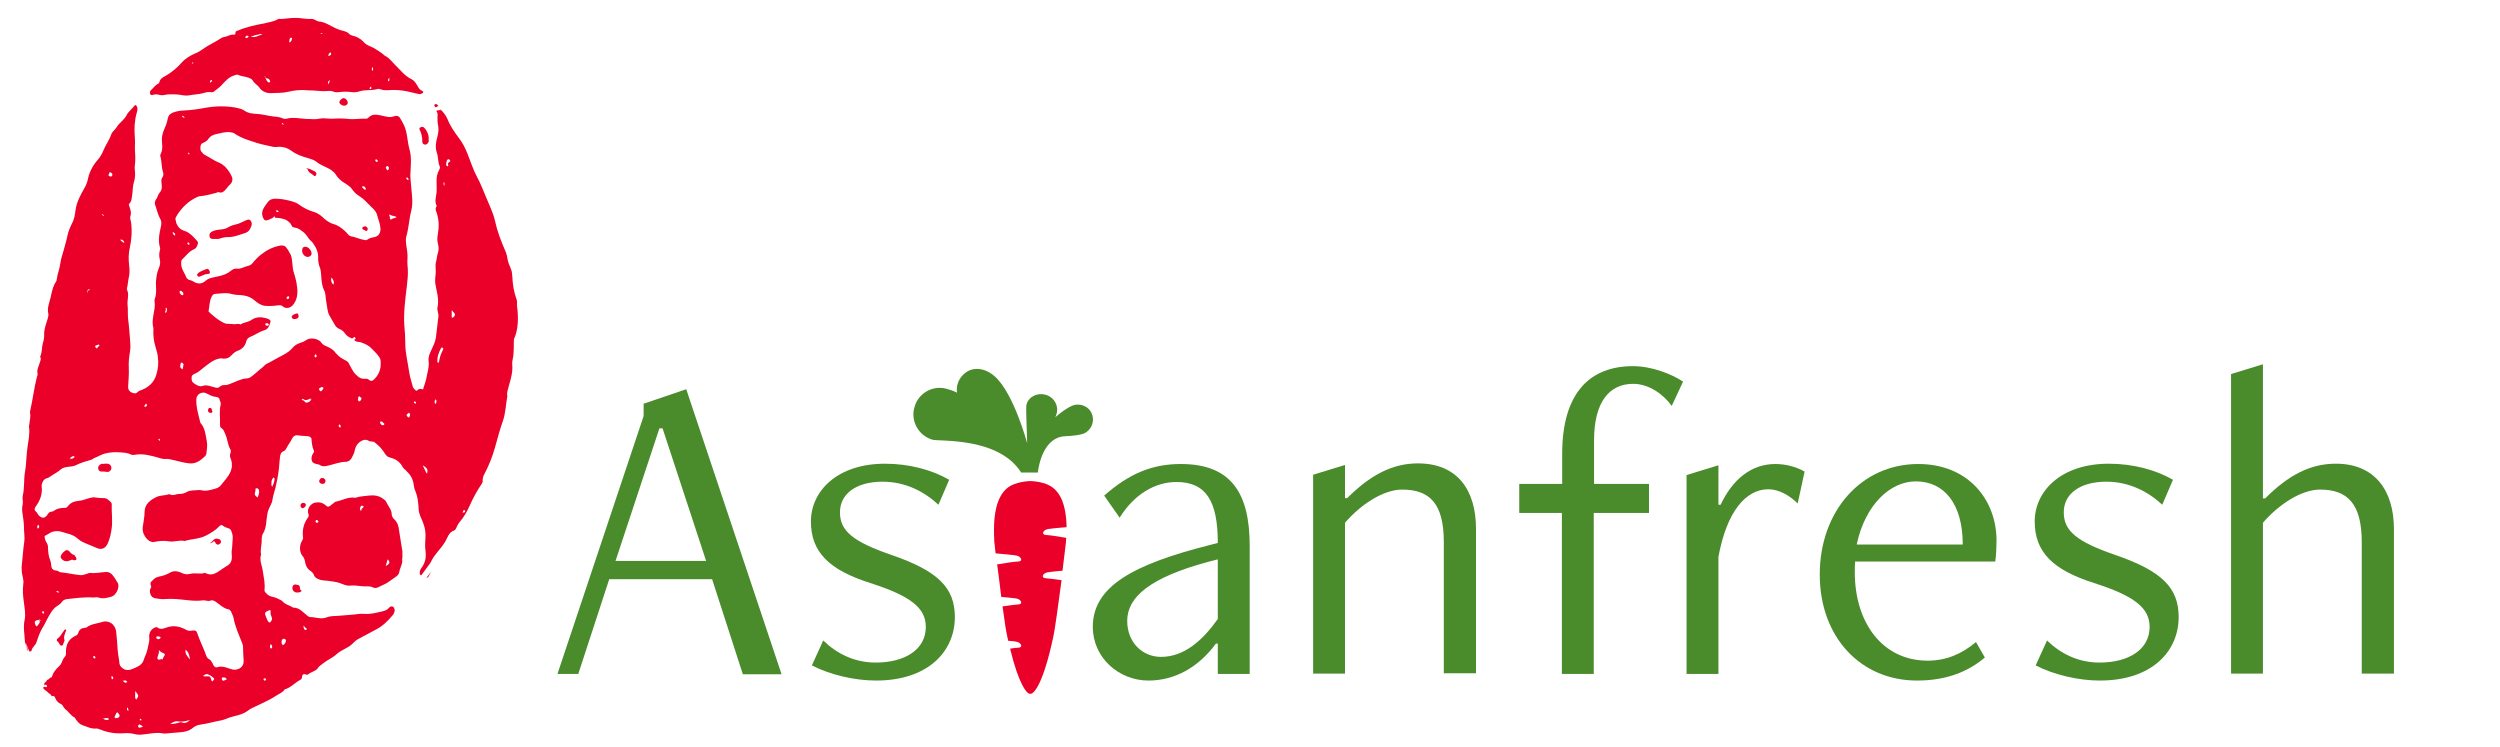
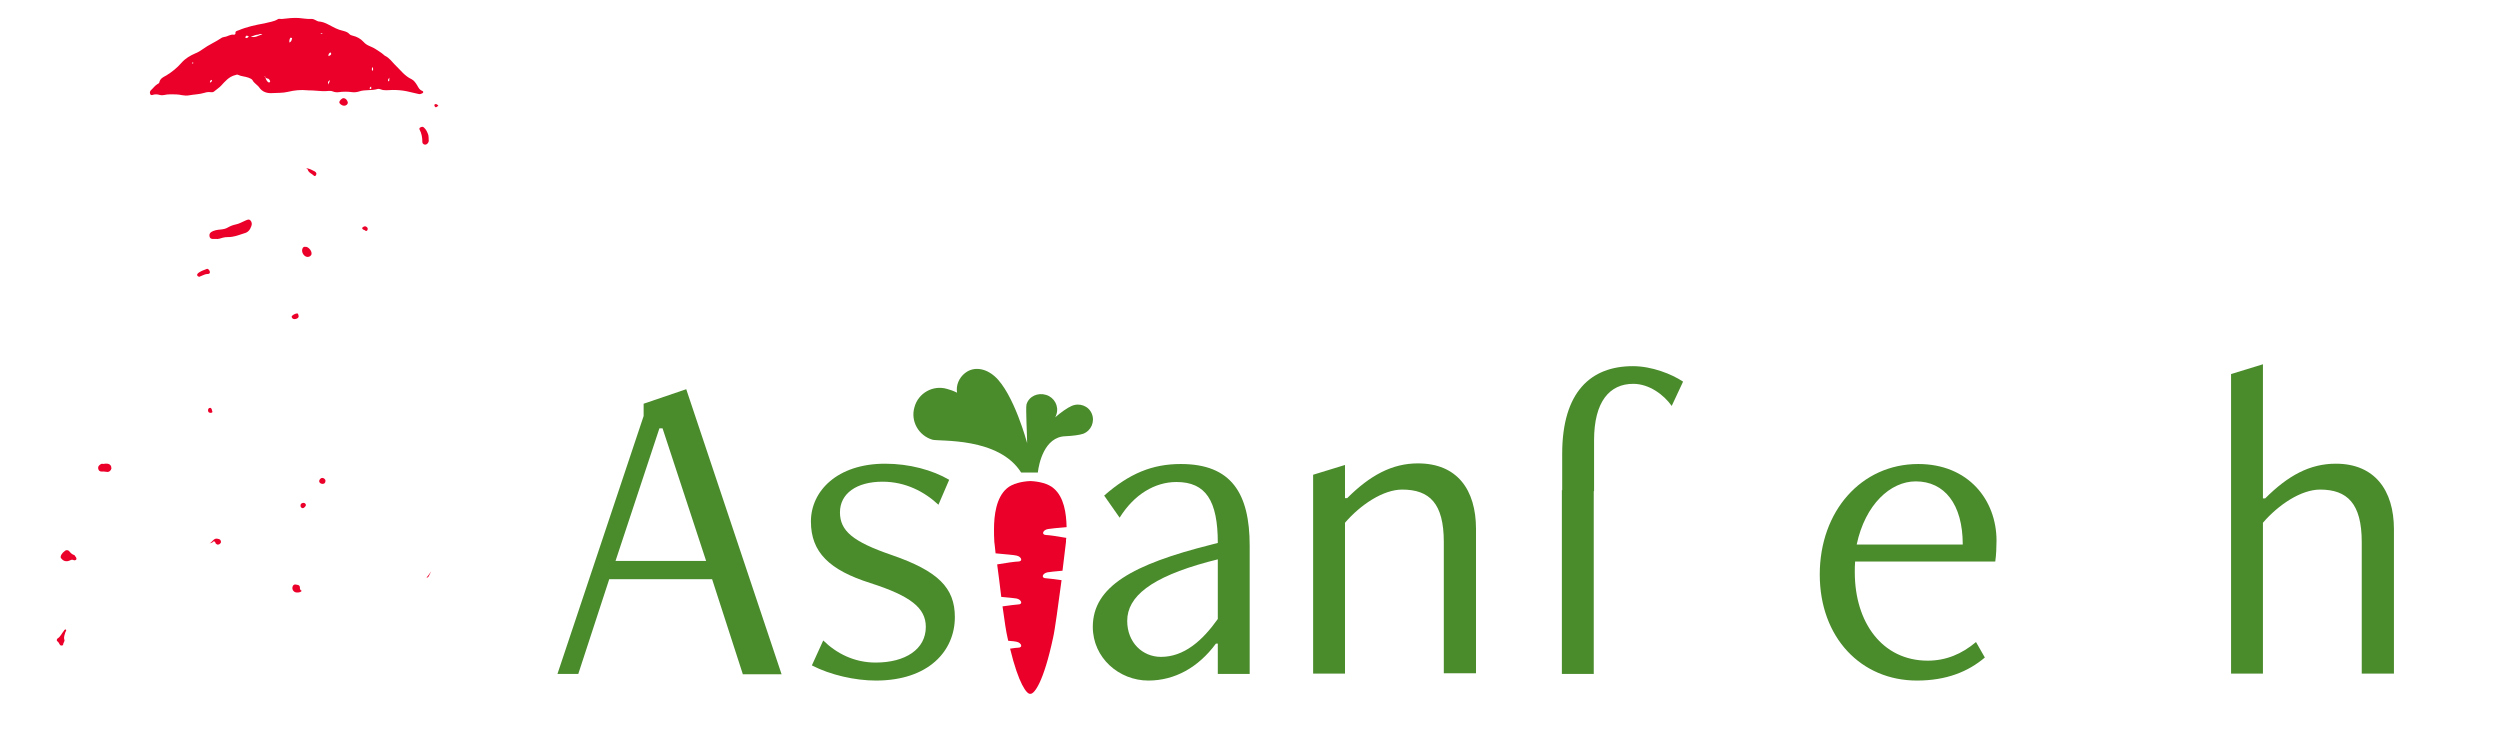
<svg xmlns="http://www.w3.org/2000/svg" version="1.1" id="Layer_1" x="0px" y="0px" viewBox="0 0 792 236.7" style="enable-background:new 0 0 792 236.7;" xml:space="preserve">
  <style type="text/css">
	.st0{fill:#EA0029;}
	.st1{fill:#4A8B2C;}
	.st2{fill-rule:evenodd;clip-rule:evenodd;fill:#4A8B2C;}
</style>
  <g>
    <path class="st0" d="M89.4,6c1.7-0.2,3.5-0.4,5.2-0.3c1.4,0.1,2.8,0.4,4.2,0.3c0.4,0,0.8,0.2,1.2,0.4c0.3,0.2,0.6,0.3,0.9,0.4   c2,0.1,3.6,1.3,5.3,2.1c0.8,0.4,1.7,0.7,2.6,0.9c0.7,0.2,1.4,0.4,1.9,1c0.3,0.3,0.6,0.4,1,0.5c1.3,0.3,2.5,0.9,3.5,2   c1,1.2,2.5,1.4,3.7,2.2c0.9,0.6,1.8,1.1,2.6,1.8c0.1,0.1,0.3,0.3,0.5,0.4c1.3,0.6,2.1,1.8,3.1,2.8c1.7,1.6,3.1,3.6,5.3,4.6   c0.8,0.4,1.3,1.2,1.8,2c0.4,0.7,0.7,1.4,1.6,1.7c0.4,0.2,0.4,0.6-0.1,0.8c-0.3,0.1-0.6,0.3-1,0.2c-1.3-0.3-2.6-0.6-3.9-0.9   c-1.5-0.3-2.9-0.4-4.4-0.4c-1.3,0-2.6,0.3-3.8-0.2c-0.3-0.1-0.7-0.2-1-0.1c-1.9,0.6-4,0.1-5.9,0.8c-0.7,0.2-1.4,0.3-2.1,0.2   c-1.4-0.2-2.9-0.2-4.3,0c-0.6,0.1-1.2,0-1.8-0.2c-0.4-0.2-0.8-0.2-1.3-0.2c-1.5,0.2-3,0-4.6-0.1c-0.8-0.1-1.5,0-2.3-0.1   c-2.1-0.2-4,0-6.1,0.5c-1.6,0.4-3.4,0.3-5.1,0.4c-1.5,0.1-3-0.4-3.9-1.7c-0.6-0.9-1.7-1.4-2.2-2.4c-0.2-0.4-0.9-0.6-1.3-0.8   c-1.1-0.4-2.3-0.4-3.3-0.9c-0.4-0.2-0.6,0.1-0.9,0.1c-2,0.5-3.2,2-4.5,3.4c-0.7,0.7-1.5,1.2-2.2,1.8c-0.3,0.3-0.7,0.2-1.1,0.2   c-0.6-0.1-1.3,0-1.9,0.2c-1.6,0.5-3.3,0.5-4.9,0.8c-1.5,0.3-2.8-0.3-4.2-0.3c-1.2,0-2.5-0.1-3.7,0.2c-0.5,0.1-0.9,0.1-1.3,0   c-0.7-0.2-1.4-0.3-2.1-0.1c-0.3,0.1-0.8,0.3-1-0.2c-0.2-0.4-0.1-0.9,0.2-1.2c0.7-0.6,1.2-1.4,2-1.9c0.3-0.2,0.7-0.3,0.7-0.7   c0.3-1.2,1.3-1.6,2.2-2.1c1.8-1.1,3.4-2.4,4.8-4c1.2-1.4,2.8-2.3,4.4-3c0.8-0.3,1.6-0.8,2.3-1.3c1.9-1.4,4.1-2.3,6-3.6   c0.3-0.2,0.6-0.2,0.9-0.3c1-0.1,1.9-0.9,3-0.7c0.2,0,0.5-0.1,0.5-0.4c-0.1-0.8,0.5-0.8,1-1c2.6-1.1,5.4-1.7,8.2-2.2   C85.2,7,86.7,6.9,88,6.1C88.4,5.8,89,6.1,89.4,6z M84.1,24.2c-0.1,0-0.2,0.1-0.4,0.1c0,0,0.1,0.1,0.1,0.1   C83.9,24.4,84,24.3,84.1,24.2c-0.1,0.7,0.5,1.7,1,1.9c0.1,0.1,0.3,0,0.4-0.1c0-0.1,0.1-0.2,0.1-0.3c-0.2-0.3-0.3-0.7-0.7-0.8   C84.4,24.9,84.1,24.6,84.1,24.2z M83.1,10.9c-0.7-0.4-1,0.1-1.5,0.1c-1.1,0-2.1,1.1-3.3,0.3c-0.2-0.1-0.3,0.1-0.5,0.3   c-0.1,0.1-0.1,0.3,0,0.4c0.2,0.1,0.4,0.1,0.5,0c0.4-0.1,0.5-0.7,0.9-0.5C80.8,12.2,81.8,11.2,83.1,10.9z M91.7,13.5   c0.6-0.3,0.7-0.8,0.8-1.2c0.1-0.1,0-0.3-0.1-0.3c-0.2-0.1-0.4-0.1-0.5,0.1C91.7,12.5,91.6,13,91.7,13.5z M104.5,25.4   c-0.5,0.3-0.8,0.6-0.4,1.4C104.1,26.2,104.5,26,104.5,25.4z M118,21.2c-0.3,0.8-0.3,0.8,0.1,1.3C118.2,22.1,118.3,21.7,118,21.2z    M104.1,17.8c0.4-0.3,0.9-0.3,0.8-0.9c0-0.1-0.2-0.3-0.3-0.3C104.3,16.9,103.9,17.2,104.1,17.8z M123.4,24.6   c-0.5,0.5-0.7,0.9-0.2,1.2C123.5,25.4,123.2,25.1,123.4,24.6z M66.5,26.2c0.3-0.2,0.8-0.3,0.6-0.9C66.6,25.4,66.5,25.7,66.5,26.2z    M117.6,27.7c0-0.1,0.1-0.3-0.2-0.2c-0.2,0.1-0.3,0.4-0.3,0.6c0,0,0.1,0.1,0.2,0.1C117.8,28.2,117.6,27.9,117.6,27.7z M101.9,10.5   c-0.1,0-0.2,0-0.3,0c0,0.2,0.1,0.2,0.2,0.2c0.1,0,0.2,0,0.3,0C102.2,10.6,102.1,10.5,101.9,10.5z M61.3,19.9   c-0.1,0-0.2-0.1-0.3-0.1c-0.2,0-0.2,0.1-0.2,0.3c0,0,0.2,0,0.2,0C61.2,20.1,61.3,20,61.3,19.9z" />
    <path class="st0" d="M135.1,183c0.3,0,0.6-0.1,0.8-0.6c0.2-0.5,0.5-0.9,0.7-1.4C136,181.9,135.4,182.7,135.1,183z" />
-     <path class="st0" d="M127.4,177.1c0.3,1.4-0.7,2.7-0.9,4.1c-0.1,0.5-0.4,1-0.8,1.3c-0.8,0.6-1.6,1.1-2.4,1.7   c-1,0.8-2.3,1.2-3.4,1.8c-0.6,0.3-1.2,0.4-1.7,0.1c-1.2-0.6-2.4-0.2-3.6-0.4c-1.2-0.1-2.3-0.3-3.5-0.2c-1.1,0.2-2.2-0.3-3.2-0.7   c-1.3-0.5-2.7-0.6-4-0.8c-1.1-0.1-2.2-0.1-3.2-0.6c-0.6-0.3-1-0.6-1.2-1.1c-0.2-0.7-0.7-1.1-1.2-1.5c-1.1-0.7-1.5-1.8-1.7-3   c-0.1-0.6-0.3-1.1-0.7-1.6c-1.1-1.2-1.1-3.5-0.2-4.9c0.2-0.3,0.4-0.7,0.3-1.1c-0.3-2.3,0.2-4.4,1.6-6.3c0.2-0.3,0.3-0.7,0.1-1.1   c-0.6-1.5,0.7-3.4,2.3-3.6c1.2-0.2,2.3,0.1,3.2,0.9c0.6,0.6,1,0.5,1.6,0c0.3-0.3,0.6-0.5,0.9-0.7c0.2-0.2,0.5-0.5,0.8-0.5   c2-0.4,3.9-1.6,6.1-1.2c1.4-0.5,2.8-0.5,4.2-0.7c1.7-0.2,3.4,0,4.8,1.2c0.2,0.2,0.6,0.4,0.7,0.7c0.6,1.4,1.8,2.5,1.8,4.1   c0,0.5,0.4,1.2,0.9,1.6c0.9,0.9,1.3,2.1,1.4,3.3c0.4,2.3,0.7,4.6,1.1,6.9C127.4,175.5,127.6,176.3,127.4,177.1z M122.2,179.3   c1.3-0.6,1.5-1.3,0.6-2.1C122.6,177.9,122.4,178.6,122.2,179.3z M114.5,161.9c-0.3-0.8,0.7-0.9,0.7-1.5c-0.4-0.2-0.8-0.4-1,0.2   C114,161,113.8,161.5,114.5,161.9z M100.9,165.3c-0.1-0.3-0.3-0.5-0.6-0.6c-0.2,0-0.3,0.2-0.3,0.4c-0.1,0.3,0.1,0.5,0.3,0.5   C100.6,165.7,100.7,165.5,100.9,165.3z" />
    <path class="st0" d="M23.2,177.4c-0.4-0.2-0.8,0-1.2,0.2c-0.9,0.4-1.9,0.2-2.5-0.6c-0.1-0.1-0.1-0.1-0.2-0.2   c-0.3-0.6,0.3-1.6,1.3-2.3c0.5-0.4,1.1-0.2,1.4,0.2c0.4,0.5,0.8,0.9,1.4,1.1c0.2,0,0.3,0.2,0.4,0.4c0.3,0.3,0.5,0.7,0.4,1   C24,177.5,23.6,177.6,23.2,177.4z" />
    <path class="st0" d="M135.8,44.2c0.1,0.5,0,0.8-0.3,1.2c-0.3,0.3-0.6,0.5-1,0.4c-0.4-0.1-0.7-0.4-0.7-0.8c0-1.4-0.2-2.7-0.9-4   c-0.1-0.2,0-0.5,0.2-0.6c0.4-0.2,0.8-0.4,1.2,0c0.7,0.6,1.1,1.5,1.4,2.4C135.8,43.3,135.8,43.8,135.8,44.2z" />
    <path class="st0" d="M33.2,146.9c0.3,0,0.6,0,0.8,0c0.9,0.1,1.3,0.7,1.3,1.5c-0.1,0.6-0.7,1.2-1.4,1.1c-0.5,0-1-0.2-1.6-0.1   c-0.7,0-1.1-0.3-1.2-1c-0.1-0.7,0.3-1,0.9-1.4C32.3,146.8,32.8,147.1,33.2,146.9z" />
    <path class="st0" d="M20.8,199.4c0.4,0.3,0,0.6-0.1,0.9c-0.2,0.8-0.6,1.5-0.3,2.4c0.2,0.5-0.4,0.9-0.4,1.5c0,0.4-0.8,0.4-1,0.1   c-0.3-0.4-0.4-0.9-0.9-1.2c-0.2-0.2-0.1-0.6,0.1-0.8c1-0.6,1.3-1.6,2-2.4C20.3,199.7,20.5,199.4,20.8,199.4z" />
    <path class="st0" d="M95.6,187.2c-0.6,0.6-1.2,0.5-1.7,0.5c-1-0.1-1.6-1.2-1.1-2.1c0.2-0.4,0.6-0.5,1-0.4c0.5,0.1,1.1,0.1,1.2,0.8   C95,186.5,95,186.9,95.6,187.2z" />
    <path class="st0" d="M108.8,31.1c0.7,0,1.3,0.7,1.4,1.4c0,0.5-0.5,1-1.2,1c-0.6,0-1.5-0.6-1.5-1.1   C107.5,31.9,108.3,31.1,108.8,31.1z" />
    <path class="st0" d="M66.3,172.3c0.5-0.4,1-0.9,1.4-1.3c0.5-0.5,1.1-0.4,1.7-0.2c0.4,0.1,0.6,0.5,0.6,0.9c0,0.3-0.2,0.5-0.5,0.7   c-0.4,0.2-0.7,0.2-1-0.1c-0.1-0.1-0.2-0.1-0.2-0.2c-0.2-0.8-0.7-0.7-1.1-0.2C67,172,66.6,172,66.3,172.3z" />
    <path class="st0" d="M102.1,151.4c0.5,0,1.1,0.5,1,1c0,0.5-0.3,0.9-0.9,0.9c-0.6,0-1.1-0.4-1.1-0.9   C101.2,151.8,101.7,151.4,102.1,151.4z" />
    <path class="st0" d="M95.9,161c-0.4-0.1-0.7-0.3-0.7-0.8c0-0.6,0.3-0.8,0.9-0.9c0.5,0,0.7,0.3,0.8,0.6C97,160.3,96.3,161,95.9,161z   " />
    <path class="st0" d="M67.3,130.5c0,0.2-0.3,0.3-0.6,0.3c-0.6,0-0.8-0.4-0.8-0.8c0-0.4,0.2-0.8,0.7-0.8   C67.1,129.3,67.1,129.8,67.3,130.5z" />
    <path class="st0" d="M138.9,33.6c-0.5,0-0.7,0.7-1.1,0.2c-0.2-0.2-0.3-0.6,0-0.8C138.3,32.9,138.6,33.1,138.9,33.6z" />
-     <path class="st0" d="M163.8,97c-0.1-0.7,0.1-1.4-0.1-2c-0.9-2.4-1.3-4.9-1.4-7.4c0-0.3-0.1-0.7-0.1-1c-0.1-1.4-1-2.6-1.3-4   c-0.2-1.1-0.4-2.3-0.9-3.3c-1.3-3-2.5-6.1-3.2-9.4c-0.6-2.6-1.8-4.9-2.8-7.4c-0.9-2.1-1.7-4.3-2.8-6.3c-1.3-2.4-2.1-5-3.1-7.5   c-0.7-1.7-1.5-3.4-2.6-4.8c-1.4-1.9-2.8-3.8-3.7-6.1c-0.5-1.2-1.3-2.2-2.2-3.1c-0.1-0.1-0.2-0.2-0.3-0.2l0.4,0.4l-0.6,0   c-0.3,0.1-0.6,0-0.9,0.3c0.6,0.5,0.4,1.2,0.4,1.9c0,0.9,0,1.8,0.2,2.7c0.2,1.1,0.1,2.2-0.2,3.4c-0.5,1.7-0.8,3.5-0.2,5.2   c0.5,1.4,0.3,3,0.9,4.3c0.2,0.4,0,0.8-0.2,1.2c-0.6,1.1-0.8,2.2-0.8,3.4c0,1.2,0.1,2.5,0,3.7c-0.1,1.4-0.7,2.7,0,4.1   c0,0.1,0,0.2,0,0.3c-0.6,0.8-0.1,1.5,0.1,2.2c0.7,2.2,0.7,4.4,0.3,6.7c-0.2,0.9-0.2,1.8,0,2.7c0.2,0.9,0.4,1.9,0.1,2.9   c-0.4,1.1-0.4,2.2-0.7,3.2c-0.3,1.3,0.1,2.6-0.1,3.8c-0.1,0.9-0.2,1.9-0.1,2.9c0.4,2.5,1.3,5,0.7,7.6c-0.2,1,0.4,1.9,0.3,2.8   c-0.3,2.2-0.5,4.5-0.8,6.7c-0.2,1.5-0.9,2.8-1.5,4.1c-0.5,1.1-1,2.2-0.8,3.5c0.2,1.6-0.3,3.1-0.6,4.7c-0.2,1.4-0.8,2.8-1.2,4.2   c-0.6-0.3-1.3-0.3-1.7,0.2c-0.4,0.3-0.5,0.2-0.8-0.1c-0.1-0.1-0.1-0.1-0.2-0.2c-0.2-0.2-0.4-0.5-0.5-0.7c-0.4-1.6-1-3.3-1.2-4.9   c-0.4-2.9-1.2-5.8-1.2-8.8c0-1.9-0.1-3.8-0.3-5.7c-0.3-4.2,0.3-8.4,0.8-12.6c0.2-1.8,0.4-3.5,0.3-5.3c-0.1-1.1-0.2-2.3-0.1-3.4   c0.1-1.5-0.2-2.9-0.4-4.3c-0.1-0.9-0.2-1.7,0-2.6c0.8-2.7,0.9-5.6,1.6-8.3c0.6-2.4,0.2-4.8,0-7.2c-0.1-1.4-0.3-2.8-0.3-4.1   c0.1-2.7,0.5-5.5-0.3-8.2c-0.7-2.5-0.6-5.1-1.7-7.5c-0.4-0.9-0.9-1.7-1.4-2.5c0-0.1-0.1-0.1-0.2-0.2c-0.4-0.3-0.9-0.4-1.4-0.2   c-1.5,0.6-2.8,0.1-4.2-0.2c-1.5-0.3-2.9-0.6-4.1,0.7c-0.2,0.2-0.4,0.3-0.7,0.3c-1.8-0.1-3.6,0.3-5.5,0.1c-1.7-0.2-3.4-0.2-5-0.1   c-1.4,0.1-2.8-0.3-4.3,0c-1.2,0.3-2.4,0.1-3.5,0.1c-2.3,0-4.6-0.7-6.9-0.1c-0.3,0.1-0.7,0.1-1,0c-1-0.5-2.1-0.6-3.2-0.7   c-1.7-0.2-3.4-0.7-5.1-0.8c-1.3-0.1-2.7-0.1-4-1c-0.8-0.6-1.9-0.8-2.8-1c-3.3-0.6-6.6-0.5-9.9,0.1c-2.1,0.4-4.2,0.7-6.4,0.8   c-0.8,0-1.6,0.1-2.4,0.3c-1.2,0.3-2.5,0.7-2.8,2.1c-0.3,1.6-0.9,3-1.5,4.4c-0.2,0.6-0.3,1.2-0.4,1.8c-0.1,1.7,0.5,3.5-0.4,5.2   c-0.1,0.2-0.2,0.5-0.1,0.7c0.5,1.7,0.3,3.5,0.9,5.2c0.1,0.4,0.1,1-0.2,1.4c-0.5,0.7-0.4,1.3-0.3,2.1c0.1,1,0.2,1.9-0.6,2.8   c-0.6,0.7-0.7,1.7-1.3,2.4c-0.3,0.5-0.3,1.1-0.1,1.7c0.2,0.4,0.3,0.8,0.4,1.2c0.3,1,0.6,2,1.1,2.9c0.5,0.8,0.5,1.6,0.3,2.5   c-0.5,2.2-1,4.5-0.3,6.8c0.1,0.3,0,0.7-0.1,1c-0.2,0.9-0.2,1.7,0,2.6c0.3,1,0.1,2-0.3,2.9c-0.6,1.4-0.8,2.9-0.9,4.5   c0,1.8,0.3,3.6-0.4,5.3c-0.1,0.3,0,0.7,0,1c0.1,1,0,1.9-0.2,2.9c-0.3,1.7-0.7,3.5-0.2,5.2c0,0.1,0,0.2,0,0.3   c-0.1,2,0.1,3.9,0.7,5.8c0.3,1,0.6,2,0.7,3c0.3,2,0.1,3.9-0.5,5.8c-0.7,2.3-2.3,3.8-4.5,4.7c-0.5,0.2-1,0.3-1.4,0.7   c-0.6,0.7-1.3,0.4-2,0.1c-0.2-0.1-0.4-0.2-0.5-0.4c-0.4-0.3-0.5-0.8-0.5-1.4c0.1-2,0.3-4,0.2-6c-0.1-1.7,0.1-3.5,0.4-5.2   c0.2-1.3,0.1-2.5,0-3.7c-0.2-2.1-0.3-4.3-0.6-6.4c-0.2-1.6,0-3.2-0.2-4.8c-0.1-1.6,0.6-3.1-0.2-4.7c0-0.1,0-0.2,0-0.3   c0.3-1,0.3-2,0.5-3c0.4-1.4,0.4-2.9,0.2-4.4c-0.2-1.8-0.2-3.6,0.2-5.4c0.6-2.7,0.8-5.5,0.4-8.3c-0.1-0.6-0.4-1.2-0.2-1.8   c0.4-1.1,0-2.1-0.3-3.1c-0.1-0.3-0.3-0.6-0.1-0.8c0.9-0.8,0.8-2,1-3c0.2-1.3,0.1-2.6,0.5-3.8c0.3-0.9,0.4-1.8,0.4-2.8   c0-0.8-0.2-1.6-0.1-2.4c0.2-1.4,0.2-2.8,0.1-4.1c-0.2-1.7,0.1-3.5-0.1-5.2c-0.2-2.5-0.1-5,0.6-7.5c0.2-0.7,0.4-1.3,0.1-2   c-0.2-0.5-0.6-0.7-0.9-0.2c-0.7,1-1.8,1.7-2.4,2.9c-0.3,0.6-0.7,1.1-1.2,1.6c-0.7,0.7-1.5,1.4-2,2.3c-0.5,0.8-1.4,1.3-1.7,2.3   c-0.6,1.8-1.8,3.3-2.5,5.1c-0.4,1-1,2-1.7,2.8c-1.5,1.7-2.6,3.7-3.1,5.9c-0.2,1-0.5,2-1.1,3c-1.3,2.3-2.6,4.6-2.9,7.3   c-0.2,1.4-0.4,2.8-1.1,4c-0.6,1.2-1.1,2.4-1.4,3.7c-0.3,1.6-0.8,3.1-1.2,4.7c-0.4,1.4-0.9,2.8-1.1,4.3c-0.2,1.7-0.9,3.2-1.1,4.9   c0,0.5-0.3,1-0.6,1.4c-0.5,0.9-0.8,1.9-1,2.8c-0.1,0.6-0.3,1.2-0.4,1.8c-0.4,1.6-1.1,3.2-0.7,4.9c0.1,0.5,0,1.1-0.2,1.7   c-0.5,1.7-1.2,3.3-1.1,5.1c0,0.8-0.1,1.7-0.4,2.5c-0.4,1.4-0.2,2.9-0.8,4.2c-0.1,0.1-0.1,0.3,0,0.4c0.3,0.6,0,1.1-0.2,1.7   c-0.3,1.1-1,2.2-0.7,3.5c0.1,0.3-0.1,0.7-0.2,1c-0.9,3.5-1.3,7.1-2.1,10.6c-0.1,0.2-0.1,0.5-0.1,0.7c0.3,1.3-0.1,2.5-0.2,3.7   c0,0.3-0.2,0.6-0.1,0.8c0.3,2.2-0.2,4.4-0.5,6.6c-0.4,2.6-0.3,5.2-0.8,7.8c-0.4,2.5-0.1,5.1-0.7,7.5c-0.2,0.9,0.2,1.7,0,2.6   c-0.3,1.2-0.2,2.3,0,3.4c0.2,1.4,0.4,2.7,0.4,4.1c0,1.5,0.3,3,0.1,4.4c-0.4,2.5-0.5,5.1-0.8,7.6c-0.1,0.5,0,1.1,0,1.6   c0,1.4,0.7,2.7,0.5,4.1c-0.3,2-0.1,4.1,0.2,6.1c0.2,1.8,0.6,3.6,0.2,5.4c-0.5,2.3,0,4.6,0.1,6.9c0,0.8,0.8,1.5,0.6,2.5   c0,0.2,0.1,0.3,0.3,0.5c-0.1-0.1-0.1-0.2-0.1-0.3c0.2-0.9-0.6-1.6-0.6-2.5l1.2,2.9c0.3,0,0.6,0,0.7-0.3c0.2-1.1,1.2-1.6,1.5-2.5   c0.5-1.5,1-3,1.8-4.4c0.8-1.3,1.4-2.6,2.1-3.9c0.7-1.2,1.4-2.5,2.7-3.3c0.6-0.4,1.1-0.7,1.5-1.3c0.3-0.5,0.9-0.8,1.6-0.9   c2.8-0.3,5.6-0.7,8.4-0.5c0.5,0,1-0.2,1.6,0c1.4,0.5,2.8,0.1,4.2-0.3c1.4-0.5,2.5-2.8,2-4.1c0-0.1-0.1-0.3-0.2-0.4   c-0.4-0.5-0.6-1.1-1-1.6c-0.2-0.3-0.5-0.6-0.7-0.9c-0.5-0.5-1.1-0.8-1.9-0.8c-1.7,0.1-3.3,0.5-5,0.3c-0.4,0-0.7,0.2-1.1,0.3   c-0.7,0.2-1.4,0.5-2.1,0.4c-2.1-0.2-4.1-0.7-6.2-0.9c-0.2,0-0.4-0.1-0.5-0.2c-0.6-0.5-1.6-0.2-2-0.8c-0.1-0.1-0.2-0.1-0.2-0.2   c-0.4-0.7-0.2-1.6-0.5-2.3c-0.6-1.5-0.8-3-0.8-4.5c0-0.6-0.2-1-0.5-1.5c-0.2-0.3-0.3-0.6-0.4-0.9c-0.3-1.1-0.3-1.1,0.8-1.6   c0.2-0.1,0.4-0.3,0.6-0.4c1.2-0.7,2.6-0.8,3.9-0.4c0.9,0.3,1.8,0.5,2.7,0.8c0.5,0.2,1,0.4,1.5,0.7c0.7,0.5,1.3,1.1,2,1.5   c1.5,0.8,3.1,1.3,4.6,2c1.8,0.9,3.1,0.2,3.8-1.5c0.7-1.6,1-3.2,1.2-4.8c0.3-2.5-0.1-5,0-7.5c0-0.2-0.1-0.4-0.2-0.5   c-0.2-0.2-0.3-0.4-0.5-0.5c-0.6-0.6-1.2-1-2.2-0.9c-0.8,0-1.6-0.1-2.4-0.2c-0.5-0.1-0.9,0-1.4,0.1c-1.3,0.3-2.5,0.9-3.9,1   c-1.3,0.1-2.5,0.6-3.3,1.7c-0.3,0.4-0.6,0.5-1.1,0.5c-1.2,0-2.3,0.2-3.3,0.9c-0.2,0.2-0.5,0.3-0.8,0.3c-0.6,0-1,0.5-1.3,1   c-0.7,1.1-1.7,1.2-2.6,0.3c-0.1-0.1-0.3-0.3-0.4-0.5c-0.2-0.3-0.3-0.6-0.6-0.8c-0.6-0.5-0.5-1.1-0.1-1.6c1.4-1.9,2.2-4,1.9-6.4   c-0.1-0.9,0.6-2.3,1.4-2.5c0.9-0.2,1.5-0.8,2.2-1.2c0.9-0.5,1.8-1.1,2.6-1.8c1.4-1,3.1-0.5,4.6-1.2c1.6-0.8,3.3-1.3,5.1-1.8   c0.2-0.1,0.4-0.3,0.6-0.4c1.3-0.5,2.5-1.3,3.9-1.6c1.4-0.3,2.8-0.4,4.3-0.3c1.2,0.1,2.4,0.1,3.6,0.7c0.4,0.2,0.7,0.1,1.1,0.1   c2.6-0.5,5.1,0.2,7.6,0.9c0.9,0.3,1.7,0.5,2.6,0.4c0.4,0,0.7,0,1,0.1c2.1,0.4,4.1,1.1,6.2,1.3c2.2,0.2,3.6-1,5-2.3   c0.2-0.2,0.4-0.6,0.4-0.9c0.1-1.3,0.4-2.5,0.1-3.9c-0.4-2-0.5-4-1.9-5.6c0,0,0-0.1-0.1-0.1c-0.6-2.5-1.4-4.9-1.3-7.5   c0-1.4,1.5-2.5,2.9-2c1,0.4,1.9,1.1,3.1,1.2c0.4,0.1,0.9,0.1,1.1,0.4c0.1,0.1,0.2,0.1,0.2,0.3c0.1,0.6,0.6,1.1,0.4,1.8   c-0.5,2.1-0.1,4.1-0.2,6.2c0,0.4,0,0.7,0.2,1c0,0,0.1,0.1,0.1,0.1c0.2,0.1,0.3,0.3,0.5,0.4c0.5,0.5,0.6,1.1,0.9,1.7   c0.7,1.5,0.7,3.2,1.5,4.6c0.3,0.4,0.3,0.9,0.1,1.4c-0.3,0.7-0.1,1.3,0.2,2c0.4,1.2,0.4,2.4-0.1,3.7c-0.7,1.7-2,3-3.1,4.4   c-0.5,0.7-1.3,1-2.1,1.2c-1.4,0.4-2.8,0.8-4.2,0.4c-0.4-0.1-0.9,0-1.3,0c-1,0.1-2.2,0-3.1,0.5c-0.8,0.5-1.6,0.7-2.6,0.7   c-1,0-1.9,0.7-2.9,0.1c-0.1,0-0.2,0-0.3,0c-1.2,0.4-2.6,0.3-3.8,0.8c-2.1,1-3.9,2.3-3.9,4.9c0,1.6-0.4,3.2-0.6,4.9   c-0.1,1.2,0.4,2.5,1.3,3.5c0.5,0.5,1,0.9,1.7,1c0.2,0.1,0.4,0,0.6,0c1.5-0.3,3.1-0.5,4.7-0.2c1.6,0.3,3.3-0.5,5-0.1   c2.2-0.7,4.6-0.6,6.7-1.7c1.6-0.8,3.1-1.7,4.3-3c0.2-0.2,0.6-0.5,0.9-0.3c0.7,0.6,1.5,0.8,2.3,1.1c0.1,0,0.2,0.1,0.3,0.3   c0.3,0.2,0.3,0.5,0.4,0.8c0.6,1.3,0.2,2.6,0.2,4c0,1-0.3,1.9-0.2,2.9c0.2,1.6,0,3.1-1.7,3.9c-0.2,0.1-0.4,0.3-0.6,0.4   c-1.9,1.1-3.5,3.1-6.1,1.7c0,0-0.1,0-0.1,0c-1.5,0.5-3.1-0.1-4.6,0.3c-1.1,0.3-2,0.1-3-0.4c-1-0.5-2.2-0.6-3.2-0.1   c-1.2,0.7-2.5,1.2-3.9,1.4c0,0-0.1,0.1-0.1,0.1c-1,0.1-1.5,0.9-2.1,1.4c-0.5,0.4-0.3,1.1-0.1,1.6c0.1,0.3-0.2,0.5-0.3,0.8   c-0.3,0.8,0,1.9,0.6,2.5c0.2,0.2,0.5,0.3,0.8,0.4c1,0.2,2.2,0.4,3.2,0.3c1.3-0.1,2.5-0.1,3.8,0c2.8,0.2,5.5,0.8,8.3,0.4   c0.8-0.1,1.5,0.4,2.3,0.1c0.9-0.3,1.4,0.1,2.1,0.6c1.1,0.8,2.1,1.8,3.5,2.1c0.3,0.1,0.6,0.1,0.7,0.4c0.1,0.1,0.2,0.2,0.3,0.3   c0.2,0.7,0.7,1.4,0.8,2.1c0.5,2.8,1.7,5.3,2.7,7.9c0.1,0.4,0.3,0.7,0.3,1.1c0,1.5,0.1,3.1,0.2,4.6c0.1,1.9-1.7,3.1-3.6,2.7   c-1.5-0.4-3.1-1.3-4.8-0.7c-0.3,0.1-0.6,0-0.8-0.2c-0.1-0.1-0.2-0.2-0.3-0.3c-0.3-0.7-0.6-1.3-1.1-1.8c-0.2-0.2-0.4-0.3-0.6-0.4   c0,0-0.1-0.1-0.1-0.1c0,0-0.1-0.1-0.1-0.1c-0.2-0.1-0.3-0.4-0.4-0.6c-0.8-2.4-2-4.6-2.8-7c-0.1-0.4-0.3-0.7-0.4-0.9   c-0.3-0.3-0.8-0.3-1.5-0.2c-0.6,0.1-1.1,0.1-1.6-0.2c-2-1.1-4-1.6-6.3-0.8c-0.9,0.3-1.9,0.8-2.9,0c-0.3-0.2-0.6-0.1-1,0.1   c-1.1,0.5-1.8,1.7-1.6,3.2c0.1,1.3-0.4,2.5-0.6,3.7c-0.2,1.1-0.8,2.1-1.1,3.1c-0.3,1.1-1,1.8-2,2.3c-0.7,0.3-1.4,0.7-2.1,0.9   c-1.1,0.4-2.2,0.1-2.9-0.6c-0.5-0.4-0.8-1-0.8-1.7c-0.1-1.2-0.4-2.4-0.5-3.6c-0.1-2-0.3-4.1-0.5-6.1c-0.1-0.9-0.5-1.6-1-2.2   c-0.9-0.9-2.2-1.2-3.2-0.9c-1.8,0.6-3.7,0.6-5.2,1.8c-0.1,0.1-0.4,0.1-0.6,0.1c-1,0.1-1.7,0.6-2,1.6c-0.1,0.5-0.5,0.8-1,1   c-1.9,0.9-2.8,2.5-2.9,4.6c0,0.7,0.1,1.5-0.3,1.9c-0.6,0.7-0.9,1.4-1.2,2.2c-0.1,0.3-0.4,0.5-0.6,0.8c-1.1,1-2,2.1-2.4,3.6   c-0.3-0.1-0.5,0.2-0.7,0.3c-0.2,0.2-0.4,0.5-0.8,0.5c-0.1,0.6-0.6,0.7-0.9,1.1c0.1,0.2,0.1,0.4,0,0.6c0.1,0,0.2,0,0.3-0.1   c0.2-0.1,0.4-0.2,0.4,0.1c0.1,0,0.2,0,0.2,0.3c0,0.2-0.3,0.4-0.4,0.3c-0.3-0.3-0.5-0.1-0.7,0.2l-0.1-0.3c0,0-0.1,0.1-0.1,0.1   c0.2,0.9,1.2,1.1,1.7,1.8c0.5,0.3,0.9,0.6,1.1,1.1c0.5-0.2,0.9-0.1,1.1,0.5c0.3,0.9,0.9,1.5,1.7,1.9c0.4,0.2,0.6,0.4,0.8,0.8   c0.2,0.4,0.5,0.7,0.8,1c1,0.7,1.6,1.9,2.8,2.5c0.2,0.1,0.3,0.5,0.5,0.7c0.5,0.7,1.1,1.4,1.9,1.7c1.5,0.5,2.9,1.3,4.6,1.1   c0.4,0,0.7,0.2,1.1,0.3c2.4,1,5,1.4,7.6,1.2c1.2-0.1,2.4,0,3.5,0.3c0.8,0.2,1.6,0.2,2.4,0.1c2.2-0.2,4.4-0.8,6.7-0.3   c0.1,0,0.3,0,0.4,0c1.6-0.1,3.2-0.3,4.7-0.4c1.5-0.1,2.9-0.4,4.1-1.4c0.6-0.5,1.4-0.9,2.2-1c2.3-0.3,4.6-1,6.9-1.4   c0.9-0.2,1.7-0.6,2.6-0.9c1.5-0.5,3.1-0.7,4.5-1.4c0.9-0.4,1.6-1.1,2.4-1.5c2.6-1.3,5.4-2.4,7.8-4c0.9-0.6,2.1-1,2.7-2   c1.9-0.5,3.2-2.1,4.9-3c0.4-0.2,0.6-0.5,0.6-1c0-0.6,0.5-1.1,1.2-0.7c0.4,0.2,0.7,0,0.9-0.2c0.5-0.4,1-0.5,1.5-0.8   c0.5-0.2,1-0.5,1.3-0.9c0.4-0.7,1.1-1.1,1.7-1.6c1.4-1.1,3.1-1.8,4.4-3c1.4-1.3,3.4-1.8,4.8-3.1c0.6-0.5,1.1-1.2,1.9-1.6   c1.9-1,3.9-2.1,5.8-3.1c2.1-1.1,3.7-2.7,5.2-4.5c0.3-0.3,0.5-0.8,0.6-1.2c0.1-0.4,0-0.8-0.2-1.2c-0.1-0.1-0.1-0.1-0.2-0.2   c-0.6-0.4-1.1-0.1-1.4,0.3c-0.6,0.7-1.3,0.9-2.1,1.1c-1.8,0.4-3.5,0.9-5.4,0.8c-0.6,0-1.2-0.1-1.9,0c-2.2,0.3-4.4,0.4-6.6,0.6   c-1.2,0.1-2.5,0-3.7,0.5c-1.8,0.7-3.5-0.1-5.3-0.1c-0.2,0-0.5-0.2-0.8-0.4c-1.4-1.1-2.5-2.6-4.5-2.6c-1.1-0.7-2.5-0.9-3.4-2   c-0.4-0.4-1.1-0.6-1.6-0.9c-1.1-0.6-2.5-0.4-3.4-1.5c0,0,0,0,0,0c-0.1-0.1-0.1-0.1-0.2-0.2c-0.3-0.3-0.6-0.6-0.5-1.1   c0.2-1.9-0.2-3.7-0.5-5.6c-0.2-1.8-1.2-3.6-0.6-5.5c0,0,0-0.1,0-0.1c-0.3-1.4,0.2-2.7,0.2-4.1c0-0.9,0-1.9,0.5-2.6   c1.1-1.9,0.9-4.1,1.3-6.1c0.1-0.5,0.2-0.9,0.4-1.4c0.4-1,1.1-2,1.2-3c0.2-1.4,0.7-2.7,1-4c0.4-1.8,0.8-3.6,1-5.5   c0.2-1.3,0.2-2.7,0.4-4c0.1-0.8,0.2-1.6,1.2-2c0.4-0.1,0.6-0.5,0.8-0.8c0.5-1.1,1.3-2,1.8-3.1c0.3-0.7,1-1.2,1.7-1.1   c1.1,0.2,2.3,0.2,3.4,0.3c0.3,0.1,0.6,0.1,0.8,0.4c0.2,0.1,0.3,0.3,0.3,0.7c0.1,1.1,0.2,2.3,0.7,3.4c0.2,0.4,0,0.7-0.3,1.1   c-0.6,1.1-0.5,2.1,0,2.7c0.4,0.3,0.9,0.5,1.5,0.6c0.2,0,0.4,0,0.5,0.1c1.1,0.8,2.1,0.5,3.3,0.2c1.7-0.4,3.4-1.1,5.2-1.1   c0.8,0,1.5-0.6,1.8-1.2c0.4-0.8,0.9-1.6,1-2.5c0.2-1.1,0.8-2,1.6-2.6c0.9-0.6,1.8-1,2.9-0.3c0.3,0.2,0.7,0.1,1,0.2   c0.4,0,0.7,0.1,1,0.4c0.3,0.3,0.6,0.5,0.9,0.8c0.8,0.7,1.5,1.6,2,2.4c0.2,0.3,0.4,0.6,0.7,0.9c0.3,0.3,0.7,0.5,1.2,0.6   c1.1,0.3,2,0.7,2.8,1.5c0.4,0.4,0.8,0.9,1.1,1.5c0.1,0.2,0.3,0.4,0.5,0.6c0.2,0.1,0.3,0.3,0.5,0.4c0.1,0,0.1,0.1,0.1,0.2   c0,0,0,0,0,0c1.4,1.2,2.2,2.7,2.4,4.6c0.1,0.6,0.2,1.2,0.5,1.8c0.7,1.7,0.9,3.4,1,5.2c0,1.2,0.3,2.2,0.8,3.3c0.9,1.9,1.5,3.8,1.4,6   c-0.1,1.5-0.2,3,0,4.4c0.3,2.2-0.1,3.9-1.4,5.6c-0.2,0.3-0.4,0.7-0.4,1.1c0,0.3-0.1,0.6,0.1,0.9c0.1,0,0.1,0.1,0.2,0.1   c0.1,0,0.1,0,0.2,0l2.8-3.8c0.2-0.4,0.5-0.9,0.7-1.3c0.2-0.4,0.5-0.8,0.8-1.2c1.1-1.5,2.4-2.8,3.3-4.4c0.7-1.2,1.1-2.9,2.7-3.4   c0.5-0.2,0.7-0.7,0.9-1.2c0.2-0.5,0.5-1,0.9-1.5c1.3-1.5,2.3-3.2,3.1-5c1.1-2.5,2.4-4.9,3.9-7.1c0.2-0.3,0.4-0.7,0.3-1.1   c0-0.8,0.2-1.4,0.6-2.1c1.4-2.7,2.5-5.4,3.3-8.3c0.8-2.8,1.5-5.6,2.5-8.4c0.9-2.5,0.9-5.2,1.4-7.7c0-0.1,0-0.2,0-0.3   c-0.2-0.8,0.1-1.6,0.3-2.4c0.5-1.9,1.2-3.9,1.3-5.9c0.1-1.1-0.2-2.1,0.1-3.2c0.5-2.1,0.3-4.3,0.4-6.4   C164.2,104.5,164.3,100.8,163.8,97z M129,56.2c0.1,0.1,0.1,0.1,0.2,0.2c0,0,0,0,0,0c0.1,0.1,0.2,0.3,0.3,0.4   c-0.1,0.2-0.2,0.2-0.3,0.2c-0.1,0-0.3-0.1-0.3-0.2c-0.2-0.1-0.2-0.2-0.2-0.4C128.8,56.3,128.9,56.2,129,56.2z M17.9,187.3   c0.1-0.1,0.3-0.1,0.4-0.1c0.1,0,0.2,0.1,0.1,0.2c0,0-0.1,0-0.1,0.1c0.1,0,0.2,0,0.3-0.1c0.1,0,0.2,0.1,0.1,0.2   c-0.2,0.1-0.3,0.2-0.5,0.1c0,0,0-0.1,0-0.2c-0.1,0-0.1,0-0.2,0C17.8,187.5,17.8,187.3,17.9,187.3z M13.6,193.6   c0.2,0,0.2,0.1,0.2,0.2c0,0,0,0,0,0c0.4,0,0.1,0.3,0,0.5c0,0.1-0.1,0.1-0.2,0.3c0-0.2,0-0.3,0-0.5c0,0.1-0.1,0.1-0.2,0.3   C13.4,194.1,13.3,193.6,13.6,193.6z M12.8,196.4c0,0,0.1,0.1,0.1,0.2c0,0.1-0.1,0.1-0.2,0C12.6,196.5,12.7,196.4,12.8,196.4z    M12.6,196.4c0,0.1-0.1,0.1-0.2,0c0-0.1,0-0.2,0.1-0.2C12.6,196.2,12.7,196.3,12.6,196.4z M12.1,166.2c0.1,0.1,0.1,0.2,0.1,0.3   c0,0,0-0.1,0.1-0.1c0.3,0.6,0,0.9-0.4,1.1c0-0.1,0-0.2,0-0.4c-0.1,0.1-0.2,0.1-0.2,0.2C11.9,167,11.7,166.6,12.1,166.2z    M12.4,196.4c0,0.1,0,0.1,0,0.2c0.1,0,0.1,0,0.2,0c0.1,0.9-0.5,1.3-1,1.9c-0.1-0.1-0.1-0.2-0.1-0.3c0,0,0,0-0.1,0.1   C10.7,197,10.9,196.5,12.4,196.4z M22.2,145.5c0.1-0.1,0.3-0.3,0.4-0.4c-0.2,0.1-0.4,0.1-0.6,0.2c0.5-0.5,0.9-0.8,1.5-0.9   c-0.1,0.1-0.1,0.2-0.2,0.3c0.1,0,0.3-0.1,0.4-0.1C23.4,145.3,22.8,145.3,22.2,145.5z M28,92c-0.2,0.2-0.3,0.4-0.2,0.9   c-0.3-0.5-0.1-0.8,0-1c0.1-0.3,0.5-0.3,0.6-0.2C28.5,92,28.1,91.9,28,92z M30.9,110.1c0,0.1-0.1,0.4-0.4,0.2   c-0.1,0-0.1-0.1-0.1-0.2c0,0,0,0-0.1,0c-0.2-0.2-0.2-0.5,0-0.6c0.3-0.2,0.7-0.2,1.1-0.4c0,0.2-0.1,0.3-0.2,0.3   c0.1,0,0.3-0.1,0.4-0.1C31.4,109.8,31,109.8,30.9,110.1z M32.8,68.4c-0.1-0.1-0.2-0.1-0.3-0.2c-0.1,0,0-0.1,0-0.1   c-0.1,0-0.2-0.1-0.2-0.1c-0.1,0,0-0.1,0.1-0.1c0.1,0,0.3-0.1,0.3,0.1c0,0,0,0,0,0.1c0.1,0,0.2,0,0.2,0.1   C32.8,68.3,32.8,68.4,32.8,68.4z M34.9,55.9c-0.1,0-0.2-0.1-0.3-0.1c0-0.1,0-0.1,0-0.1c-0.1,0-0.1,0-0.2-0.1   c-0.1-0.2,0-0.3,0.1-0.4c0.2-0.2,0-0.8,0.5-0.6c0.1,0,0.2,0.1,0.3,0.2c0.2,0.1,0.3,0.3,0.3,0.5C35.6,55.7,35.4,56,34.9,55.9z    M38.5,76.4c-0.2-0.1-0.3-0.3-0.4-0.5c0.4,0,0.7,0,0.9,0.3c0.2,0.1,0.3,0.3,0.4,0.8C39,76.8,38.7,76.6,38.5,76.4z M45.9,128.9   c-0.1,0.2-0.2-0.1-0.1-0.1c0.1,0,0.1-0.1,0.2-0.2c-0.1,0-0.2,0.1-0.2,0.1c-0.1,0.2-0.2-0.1-0.1-0.1c0.3-0.1,0.2-0.7,0.7-0.7   c0,0.1,0,0.2,0,0.3c0.1,0,0.1-0.1,0.2-0.1C46.6,128.6,46.4,128.8,45.9,128.9z M50.7,139.5c0,0.1-0.1,0.1-0.2,0.1   c-0.1,0-0.2-0.1-0.1-0.2c0,0,0,0,0,0c0,0-0.1,0-0.1,0c-0.1,0-0.2-0.1-0.1-0.2c0-0.1,0.1-0.2,0.2-0.2c0.1,0,0.2,0.1,0.2,0.2   C50.6,139.3,50.7,139.3,50.7,139.5z M52.5,99.1c0,0.2-0.3,0-0.1,0.1c0-0.1,0-0.3,0.1-0.4c0,0-0.1,0.1-0.1,0.1c0,0.2-0.3,0-0.1,0.1   c0-0.5,0.4-0.9,0.2-1.3c-0.1-0.1-0.1-0.2,0.2-0.2c0,0.1,0,0.1,0.1,0.2c0,0,0.1,0,0.1,0C52.8,98.2,53,98.8,52.5,99.1z M30,208.6   c-0.1,0-0.3-0.1-0.3-0.2c-0.1,0-0.2-0.1-0.2-0.2c0-0.2,0.1-0.4,0.3-0.4c0.2,0,0.2,0.1,0.2,0.2c0.2,0,0.2,0.1,0.2,0.3   C30.2,208.4,30.3,208.6,30,208.6z M32.7,227.7c0.1,0,0.2,0.1,0.3,0.1c-0.2-0.1-0.3-0.2-0.5-0.3c0.6,0.3,1.2-0.3,1.9,0.1   c0,0-0.1,0.1-0.1,0.1c0.1,0,0.2,0,0.3,0.1C33.9,228.3,33.3,228.1,32.7,227.7z M35.4,215.3c0.1-0.1,0.1-0.3,0.1-0.4   c-0.1,0.1-0.2,0.1-0.3,0.2c0.3-0.3-0.1-0.8,0.3-1c0,0.1,0.1,0.2,0.1,0.3c0,0,0,0,0.1-0.1C36,214.9,36,214.9,35.4,215.3z    M36.1,227.5L36.1,227.5L36.1,227.5L36.1,227.5z M36.3,227.7L36.3,227.7L36.3,227.7L36.3,227.7z M37.8,227   c-0.2,0.5-0.7,0.5-1.4,0.5c0-0.1,0.1-0.1,0.1-0.2c-0.1,0-0.2,0-0.3,0c0.2-0.5,0.4-0.9,0.6-1.3c0.1-0.1,0.2-0.2,0.3-0.4   c0.1,0.1,0.1,0.1,0.2,0.2c0,0,0,0,0,0C37.6,226.2,38.1,226.5,37.8,227z M40.1,216.2c-0.4,0.3-0.6-0.1-1.1-0.3c0.1,0,0.1,0,0.2,0   c-0.1-0.1-0.2-0.1-0.3-0.2c0.7-0.2,1-0.2,1.2,0.1c0,0,0,0,0,0c0.1,0,0.1,0.1,0.2,0.2C40.3,216,40.2,216.2,40.1,216.2z M40.6,225.3   c-0.1-0.1-0.1-0.3-0.2-0.4c0,0.1,0,0.1,0,0.2c-0.4-0.5,0-0.9-0.2-1.3c0,0.2,0.2,0.4,0.2,0.7c0-0.1,0-0.2,0-0.3   C40.6,224.5,40.8,224.8,40.6,225.3z M44.5,227.7c0.3,0,0.2,0.2,0.3,0.4c0,0.2-0.2,0.1-0.3,0.1c-0.2,0-0.3-0.1-0.2-0.3   C44.4,227.8,44.4,227.7,44.5,227.7z M43.1,221.7c0-0.1,0-0.3-0.1-0.4c0,0.1-0.1,0.1-0.1,0.2c-0.2-1,0-1.7-0.1-2.6   c0.1,0.1,0.1,0.2,0.2,0.3c0,0,0,0,0-0.1C44,220.4,44,220.5,43.1,221.7z M44.7,230.4c-0.3,0.1-0.7,0.3-0.9-0.1   c-0.2-0.4,0.1-0.6,0.3-0.8c0.5,0,0.8,0.5,1.2,0.7C45.2,230.3,44.9,230.4,44.7,230.4z M49.7,202.3c-0.1,0-0.2-0.1-0.2-0.3   c0-0.2,0.1-0.4,0.3-0.4c0.3,0,0.7,0,1,0.2c0,0,0,0-0.1,0.1c0.1,0,0.2,0.1,0.3,0.1c-0.3,0.3-0.5,0.5-0.9,0.5   C50,202.5,49.8,202.4,49.7,202.3z M51.7,209.1C51.7,209.1,51.7,209.1,51.7,209.1L51.7,209.1L51.7,209.1z M51.6,209   C51.6,208.9,51.6,208.9,51.6,209L51.6,209c-0.1-0.1-0.1-0.1-0.1-0.1l0,0c-0.4-0.3-0.9,0.2-1.4,0.1c0-0.1,0-0.1,0-0.2   c-0.1,0-0.1,0-0.2,0c-0.2-0.9,0.7-1.7,0.4-2.9c0.1,0.1,0.1,0.1,0.2,0.2c0,0,0,0,0,0c0.1,0.1,0.2,0.2,0.3,0.3   c0.4,0.3,0.8,0.5,1.2,0.6c0,0,0,0.1,0,0.1c0.1,0,0.1,0.1,0.2,0.1C52.3,207.9,51.4,208.3,51.6,209z M58.8,205.8   c0.1,0.1,0.1,0.1,0.2,0.2c0,0,0,0,0,0c1,0.9,1,2,1.2,3c-0.1-0.1-0.1-0.3-0.2-0.4c0,0.1,0,0.1,0,0.2   C59.5,207.9,58.5,207.3,58.8,205.8z M57.5,228.8c-0.3-0.1-0.6,0.1-1,0.2c-0.8,0.2-1.5,0.4-2.6,0.3c0.9-0.5,1.6-0.9,2.3-0.8   c1.5,0.3,2.8-0.1,4-0.4C59.5,228.7,58.7,229.4,57.5,228.8z M67.2,215.9c0-0.1-0.1-0.2-0.1-0.3c0,0-0.1,0.1-0.1,0.1   c-0.1-0.4-0.2-0.9-0.4-1.2c-0.1-0.1-0.1-0.1-0.3-0.2c-0.5-0.1-1.1,0-1.9,0c0.1-0.1,0.3-0.1,0.4-0.2c-0.2,0-0.4,0-0.6,0   c0.7-0.3,1.1-0.7,1.6-0.5c0.6,0.2,1.2,0.6,1.7,1c0,0,0,0,0,0.1c0.1,0,0.1,0.1,0.2,0.1C68.1,215.2,67.6,215.5,67.2,215.9z M71,215.6   c-0.3,0.1-0.4,0.1-0.5-0.1c-0.1,0-0.2-0.1-0.2-0.3c-0.1-0.4,0-0.6,0.4-0.6c0.3,0,0.7,0,0.9,0.3c0.1,0.1,0.2,0.2,0.3,0.3   C71.6,215.3,71.3,215.4,71,215.6z M96.5,198.6c0.1,0.1,0.2,0.2,0.3,0.3c0,0,0,0,0.1,0c0.1,0,0.1,0.1,0.1,0.1c0,0,0,0.1,0.1,0.1   c0.2,0.1,0.1,0.3-0.1,0.4c-0.2,0.2-0.4,0.1-0.5-0.1c0,0,0,0,0,0c-0.1,0-0.2-0.1-0.2-0.2c-0.1-0.3-0.1-0.6-0.2-1   C96.3,198.3,96.4,198.4,96.5,198.6z M89.3,202.8c0.1-0.4,0.6-0.5,0.9-0.4c0.1,0,0.1,0.1,0.2,0.2c0,0,0,0,0,0   c0.3,0.1,0.2,0.5,0.1,0.8c-0.2,0.4-0.4,0.8-0.9,1c-0.1-0.1-0.1-0.2-0.1-0.2c0,0-0.1,0-0.1,0C89.1,203.7,89.2,203.2,89.3,202.8z    M119.1,50.5c0.2-0.1,0.3,0.1,0.4,0.2c0.1,0,0.2,0.1,0.2,0.2c0.1,0.3-0.1,0.3-0.4,0.4c-0.1,0-0.2,0-0.2-0.2c0,0,0,0,0,0   c-0.1,0-0.2,0-0.2-0.2C118.9,50.8,118.9,50.5,119.1,50.5z M115.1,59c0.3,0,0.4,0.1,0.5,0.3c0.2,0.1,0.3,0.4,0.3,0.8   c-0.4,0-0.7-0.2-0.8-0.4c-0.2-0.1-0.3-0.3-0.4-0.4C114.8,59,114.9,59,115.1,59z M89.6,39c0,0,0,0.1,0,0.2c0.1,0,0.1,0,0.2,0   c0,0,0.1,0.2,0,0.2c0,0.1-0.1,0.1-0.2,0.1c0-0.1-0.1-0.2-0.1-0.2c0,0,0,0,0,0c0,0-0.1,0-0.1,0.1c0-0.1-0.1-0.2-0.1-0.2   C89.3,39,89.4,39,89.6,39z M60,48.8c0,0-0.2,0.1-0.2,0.1c-0.1,0-0.2-0.1-0.1-0.2c0.1-0.1,0.1-0.1,0.2-0.2   C60,48.6,60.1,48.7,60,48.8z M59.6,48.5c0.1-0.1,0.1-0.1,0.2-0.2c0,0.1,0.1,0.2,0.1,0.3c0,0-0.2,0.1-0.2,0.1   C59.5,48.6,59.4,48.6,59.6,48.5z M58.3,37c0.1,0.1,0.2,0.1,0.2,0.2c-0.3,0.2-0.5,0-0.7-0.2c-0.1-0.1-0.2-0.1-0.2-0.2   C58,36.6,58.1,36.8,58.3,37z M55.4,74.6c-0.2,0-0.3-0.1-0.4-0.3c-0.2-0.1-0.3-0.4-0.3-0.8c0.3,0.1,0.4,0.2,0.5,0.3   c0.2,0.1,0.3,0.3,0.3,0.6C55.6,74.5,55.4,74.6,55.4,74.6z M56.9,92.4c0-0.2,0.2-0.3,0.3-0.3c0.3,0.1,0.5,0.2,0.6,0.4   c0.2,0.1,0.3,0.3,0.3,0.6c0,0.3-0.1,0.5-0.4,0.4c-0.2,0-0.4-0.2-0.5-0.3C57,93,56.9,92.7,56.9,92.4z M58,116.2c0,0.3,0,0.6-0.3,0.8   c-0.1-0.1-0.2-0.2-0.3-0.3c-0.2-0.2-0.4-0.4-0.3-0.8c0.1-0.4,0-1.1,0.5-1c0.2,0,0.3,0.1,0.3,0.2C58.4,115.4,58,115.9,58,116.2z    M81.6,157.6c-0.2-0.1-0.4-0.3-0.5-0.4c-0.9-0.7,0.1-1.6-0.2-2.3c0-0.1,0.3-0.3,0.6-0.2c0.2,0,0.3,0.1,0.3,0.2   c0.1,0,0.2,0.1,0.2,0.3C82.3,156.1,81.9,156.8,81.6,157.6z M85.8,205.5c0-0.1-0.1-0.2-0.1-0.3c0,0-0.1,0.1-0.1,0.1   c-0.2-0.5,0-0.9,0.2-1.3c0,0.1,0.1,0.2,0.1,0.3c0,0,0-0.1,0.1-0.1C86.2,204.7,86.5,205.2,85.8,205.5z M85.6,193.2   c0,0.1,0,0.2-0.1,0.3c0.1,0,0.2-0.1,0.3-0.1c-0.2,0.8-0.1,1.3,0.2,1.9c0.1,0.4,0.3,0.7,0.1,1.1c-0.2,0.3-0.3,0.8-0.7,0.8   c-0.2,0-0.3-0.1-0.4-0.3c-0.2-0.1-0.3-0.5-0.4-0.7c-0.1-0.2-0.2-0.4-0.3-0.7C83.7,194.1,83.8,193.9,85.6,193.2z M84.1,214.7   c0,0.1,0,0.1,0,0.2c0,0.1-0.1,0-0.2,0C84,214.8,84.1,214.8,84.1,214.7z M83.9,214.9C83.9,214.9,83.9,214.9,83.9,214.9   c0.1,0.1,0.1,0.1,0.1,0.2c0,0,0.1,0,0.1,0c0,0,0,0,0,0c0,0,0,0,0,0c0,0,0,0,0,0c0.1-0.1,0.1-0.1,0.2-0.2c0,0.1,0,0.1,0,0.2   c0,0-0.1,0-0.1,0c0.2,0.2,0,0.4-0.2,0.5c-0.1,0.1-0.3,0.1-0.3-0.1c0,0,0,0,0-0.1c-0.1,0-0.2,0-0.2-0.1   C83.4,215,83.6,214.9,83.9,214.9z M86.2,154.3c0-0.2,0-0.4,0-0.6c-0.1,0.1-0.1,0.3-0.2,0.4c0-1.2-0.2-2.2,0.8-2.9   c0,0.1,0,0.3,0,0.4c0.1-0.1,0.1-0.1,0.2-0.2C87,152.4,86.7,153.3,86.2,154.3z M97.4,127.5c-0.4,0.2-0.6,0-0.8-0.2   c-0.1-0.1-0.2-0.2-0.3-0.3c0,0-0.1-0.1-0.1-0.1c-0.2-0.1-0.4-0.1-0.6-0.2c0.1,0,0.1,0,0.2-0.1c-0.1-0.1-0.3-0.1-0.4-0.1   c0.2,0,0.6-0.2,0.7-0.1c0.7,0.7,1.4,0.2,2.4-0.2c-0.1,0.2-0.2,0.3-0.2,0.4c0.1-0.1,0.3-0.1,0.4-0.2   C98.3,127.3,97.8,127.3,97.4,127.5z M100,113.2c-0.2,0-0.2-0.1-0.2-0.2c-0.4,0-0.1-0.4,0-0.6c0-0.1,0.1-0.1,0.3-0.2   c0,0.1,0,0.2,0,0.3c0,0,0.1-0.1,0.2-0.1C100.3,112.8,100.3,113.3,100,113.2z M102,123.7c-0.2,0.2-0.3,0.5-0.6,0.1c0,0,0,0,0,0   c-0.1,0-0.1-0.1-0.2-0.2c-0.2-0.3-0.2-0.5,0.1-0.7c0.3-0.2,0.6-0.3,1-0.3c0,0.1,0,0.2-0.1,0.2c0.1,0,0.2,0,0.3,0   C102.4,123.3,102.2,123.5,102,123.7z M107.7,135.5c-0.1-0.1-0.1-0.2-0.2-0.2c0,0,0,0,0,0c-0.3-0.3-0.2-0.6,0-0.9   c0.1,0.1,0.1,0.2,0.2,0.2c0,0,0,0,0,0C108.1,134.9,108,135.2,107.7,135.5z M114.5,126.3c-0.1,0.4-0.2,0.7-0.8,0.9   c0-0.1-0.1-0.2-0.1-0.2c0,0-0.1,0-0.1,0c-0.2-0.4,0-0.7,0-1c0-0.3,0.1-0.5,0.4-0.4c0.1,0.1,0.2,0.1,0.3,0.3   C114.4,125.9,114.6,126.1,114.5,126.3z M118.6,120.1c-0.5,0.5-0.9,0.8-1.6,0.3c-0.4-0.3-0.8-0.5-1.3-0.4c-1.1,0.1-1.9-0.3-2.6-1   c-0.2-0.2-0.5-0.4-0.7-0.7c0,0,0,0,0,0c-0.1-0.2-0.3-0.3-0.4-0.5c-0.5-0.8-1-1.7-1.4-2.5c-0.1-0.2-0.1-0.3-0.2-0.4   c-0.1-0.1-0.2-0.2-0.3-0.3c-0.2-0.2-0.5-0.4-0.8-0.5c-0.9-0.5-1.8-1-2.5-1.8l0,0c-0.1-0.1-0.1-0.1-0.2-0.2   c-0.2-0.2-0.4-0.4-0.6-0.7c-0.1-0.2-0.3-0.3-0.5-0.5c-0.7-0.6-1.6-1-2.5-1.4c-0.4-0.1-0.6-0.3-0.9-0.6c0,0,0,0,0,0   c-0.1-0.1-0.1-0.1-0.2-0.2c-0.1-0.1-0.1-0.2-0.2-0.3c-0.1-0.1-0.2-0.2-0.3-0.3c-1.1-0.9-3.2-1.2-4.3-0.4c-0.6,0.4-1.2,0.7-1.9,0.9   c-1,0.3-2,0.9-2.6,1.7c-1.2,1.4-2.8,2.1-4.3,2.9c-1.2,0.6-2.4,1.4-3.7,2c-0.7,0.3-1.1,1-1.7,1.4c-1.2,0.9-2.1,1.9-3.4,2.8   c-0.5,0.4-1.1,0.5-1.6,0.5c-1.8,0.2-3.3,1.1-5,1.7c-0.5,0.2-1,0.4-1.5,0.4c-0.7-0.1-1.3,0.1-1.9,0.6c-0.3,0.3-0.8,0.3-1.2,0.2   c-0.6-0.2-1.2-0.3-1.8-0.5c-0.7-0.2-1.4-0.3-2.1-0.1c-1.2,0.5-2.1-0.2-3-0.8c-0.1-0.1-0.1-0.1-0.2-0.2c0,0,0,0,0,0   c-0.5-0.3-0.5-1-0.5-1.6c0-0.7,0.4-0.9,1-1.2c1.3-0.5,2.3-1.6,3.4-2.4c1.2-0.9,2.4-1.9,3.9-2.3c0.5-0.1,1-0.3,1.5-0.1   c1.2,0.1,2.1-0.2,2.9-1.1c0.6-0.7,1.3-1.2,2.2-1.5c1.2-0.5,2.1-1.5,2.4-2.8c0.2-0.7,0.5-1.1,1.1-1.4c1.6-0.6,3-1.7,4.7-2.2   c1.1-0.3,1.5-1.3,1.8-2.3c0-0.1,0-0.2,0.1-0.3c0,0,0,0,0-0.1c0-0.1,0-0.1,0-0.2c0,0,0,0,0,0c0-0.1,0-0.1-0.1-0.2c0,0,0,0,0,0   c0-0.1-0.1-0.2-0.2-0.2c0,0,0,0,0,0c-0.2-0.1-0.3-0.2-0.5-0.3c-1.8-0.6-3.6-0.8-5.3,0.4c-1,0.7-2.4,0.7-3.4,1.4   c-0.7-0.4-1.5,0-2.2-0.1c-1-0.2-2.1,0.1-3.1-0.4c-1.6-0.8-3-1.9-4.3-3.1c-0.1-0.1-0.1-0.1-0.2-0.2c0,0,0,0,0,0   c-0.2-0.2-0.4-0.3-0.3-0.6c0.3-1.5,0.2-3,1-4.5c0.3-0.5,0.6-0.8,1.1-0.8c1.8-0.1,3.6-0.5,5.4,0.1c1.1,0.3,2.4,0.2,3.6,0.4   c1.3,0.2,2.5,0.7,3.5,1.6c1,0.9,2.1,1.6,3.4,1.7c1.4,0.1,2.9,0,4.3-0.2c0.5,0,0.8,0,1.1,0.3c1.1,1,2.6,0.6,3.5-0.6   c1.6-2.2,1.3-4.6,0.9-7c-0.2-1-0.5-2-0.8-3c-0.5-1.5-0.4-3.1-0.7-4.7c-0.1-0.3-0.2-0.7-0.3-1c-0.1-0.2-0.2-0.3-0.3-0.5   c-0.1-0.1-0.1-0.2-0.2-0.4c-0.1-0.2-0.3-0.4-0.4-0.7c0,0-0.1-0.1-0.1-0.1c-0.2-0.3-0.4-0.5-0.6-0.8c0,0,0,0,0,0   c-0.4-0.4-1-0.5-1.7-0.4c-2.2,0.4-4.1,1.3-5.9,2.7c-1.2,0.9-2.1,1.9-3,3c-0.5,0.6-1.2,0.7-1.9,0.9c-1,0.3-1.9,0.9-3,0.7   c-0.7-0.1-1.4,0.3-2,0.8c-1.6,1.3-3.6,1.6-5.5,2c-0.9,0.2-1.6,0.4-2.3,1c-1.2,1.1-2.5,1.2-3.9,0.3c-0.1-0.1-0.3-0.1-0.4-0.2   c-0.4-0.3-1.2-0.2-1.5-0.7c0,0,0,0,0,0l0,0c0,0,0,0,0,0c-0.1,0-0.1-0.1-0.2-0.1c-0.1-0.1-0.1-0.1-0.1-0.2c-0.6-1.5-1.8-2.9-1.7-4.7   c0-0.4,0-0.8,0.3-1.1c1.2-1.1,2.1-2.5,3.7-3.2c0.9-0.4,1.1-1.1,1.3-1.9c0-0.3,0-0.5-0.2-0.7c-0.4-0.5-0.9-1-1.4-1.5   c-0.8-0.8-1.7-1.5-2.8-1.8c-0.6-0.2-1.1-0.5-1.5-0.9c-0.3-0.3-0.6-0.7-0.8-1.2c0,0,0,0,0,0c-0.1-0.2-0.2-0.4-0.2-0.6   c0,0,0-0.1,0-0.1c-0.1-0.2-0.1-0.5-0.2-0.7c-0.1-0.4,0.1-0.7,0.3-1.1c1.6-2.7,3.8-4.8,6.6-6.1c0.4-0.2,0.9-0.3,1.4-0.3   c1.6-0.2,3.1-0.6,4.6-1c0.3-0.1,0.5-0.3,0.8-0.2c1.2,0.4,1.8-0.4,2.4-1.1c0.4-0.5,0.8-1,1.3-1.5c0.6-0.5,0.8-1.5,0.5-2.2   c-0.1-0.3-0.3-0.6-0.4-0.8c0-0.1-0.1-0.1-0.1-0.2c-0.1-0.2-0.3-0.5-0.4-0.7c0,0-0.1-0.1-0.1-0.1c-0.2-0.2-0.3-0.5-0.5-0.7   c0,0,0-0.1-0.1-0.1c-0.2-0.2-0.4-0.5-0.6-0.7c0,0,0,0,0,0c-0.6-0.5-1.2-1-2-1.3c-1.5-0.6-2.8-1.6-4.2-2.3c-0.4-0.2-0.7-0.4-0.9-0.7   c-0.2-0.2-0.3-0.4-0.5-0.6c0,0,0,0,0,0c-0.1-0.2-0.2-0.4-0.2-0.6c0,0,0,0,0,0c0-0.2,0-0.4,0-0.7c0,0,0-0.1,0-0.1   c0-0.2,0.1-0.5,0.2-0.7c0.1-0.3,0.4-0.4,0.6-0.5c0.7-0.3,1.4-0.7,1.8-1.4c0.6-0.8,1.4-1.2,2.4-1.4c1.4-0.3,2.9-0.8,4.4-0.6   c0.5,0.1,1,0.1,1.4,0.4c2.1,1.5,4.7,2.2,7.1,3c1.6,0.5,3.3,0.8,5,1.2c0.7,0.2,1.5,0,2.3,0c1.3,0.1,2.4,0.4,3.5,1.2   c1.6,1.2,3.5,1.9,5.4,2.4c1,0.3,2,0.6,2.7,1.2c1.2,1,2.8,1.5,4.2,2.3c0.2,0.1,0.4,0.3,0.6,0.4c0,0,0.1,0.1,0.1,0.1   c0.2,0.2,0.4,0.3,0.6,0.5l0,0c0.2,0.2,0.4,0.4,0.5,0.6c0.3,0.4,0.5,0.8,0.8,1.1c0,0,0,0,0,0c0.4,0.4,0.8,0.8,1.2,1.1   c0.1,0.1,0.3,0.2,0.4,0.3c0.2,0.1,0.3,0.2,0.5,0.3c0.3,0.2,0.6,0.4,0.9,0.6c0.2,0.1,0.4,0.3,0.5,0.4c0.1,0.1,0.2,0.2,0.3,0.2l0,0   c0.2,0.2,0.4,0.4,0.6,0.7c0.3,0.4,0.6,0.8,1,1.2c0.2,0.2,0.4,0.4,0.6,0.5c0.2,0.2,0.4,0.3,0.7,0.5c0.8,0.5,1.4,1,2.1,1.7   c0,0,0.1,0.1,0.1,0.1c0,0,0.1,0.1,0.1,0.1c0.3,0.3,0.6,0.7,1,1c0.3,0.3,0.5,0.6,0.8,0.8c0.1,0.1,0.1,0.1,0.2,0.2c0,0,0,0,0,0   c0.6,0.6,1.2,1.3,1.4,2.2c0.3,1.3,0.9,2.5,1,3.9c0,0.3,0.1,0.6,0,1c-0.2,1.3-1,1.9-2.2,2.1c-0.7,0.1-1.3,0.3-1.9,0.7   c-0.3,0.3-0.7,0.2-1.1,0.1c-1.4-0.2-2.6-0.9-4-1.1c-0.5-0.1-0.8-0.4-1.1-0.7l0,0c-0.1-0.1-0.2-0.2-0.3-0.4   c-1.2-1.2-2.5-2.3-4.2-2.8c-1.4-0.4-2.6-1.3-3.6-2.3c-0.8-0.7-1.6-1.2-2.5-1.5c-1.8-0.5-3.4-1.3-4.9-2.4c-0.6-0.5-1.5-0.8-2.2-1   c-1.4-0.4-2.8-0.7-4.2-0.8c-1.3-0.1-2.7-0.1-3.5,1.1c-0.9,1.3-2.2,2.6-1.6,4.5c0.1,0.4,0.3,0.7,0.5,1c0,0,0,0,0,0   c0.1,0.1,0.2,0.1,0.3,0.2c0,0,0,0,0.1,0c0.1,0,0.2,0,0.3,0c0,0,0.1,0,0.1,0c0.1,0,0.2,0,0.3-0.1c0,0,0.1,0,0.1,0   c0.2,0,0.3-0.1,0.5-0.2c0.5-0.3,1.2-0.3,1.5-1.1C87,69,87.3,69,87.5,69c0.4,0,0.7,0.1,1.1,0.1c0,0,0,0,0,0c0.2,0,0.4,0.1,0.5,0.1   c0,0,0,0,0,0c0.9,0.2,1.7,0.4,2.4,1.1l0,0c0.4,0.3,0.7,0.7,0.9,1.2c0,0.1,0.1,0.2,0.2,0.3c0.1,0.1,0.2,0.2,0.4,0.2c0,0,0,0,0,0   c0.1,0.1,0.3,0.1,0.4,0.1c0.3,0.1,0.5,0.1,0.8,0.2c0.1,0,0.1,0,0.2,0.1c0.2,0.1,0.4,0.2,0.6,0.3c0,0,0.1,0,0.1,0.1   c0.6,0.4,1.2,0.8,1.7,1.4c0.3,0.4,0.7,0.8,0.9,1.2c0.1,0.2,0.2,0.3,0.3,0.4c0.1,0.1,0.2,0.2,0.3,0.3c0.1,0.1,0.3,0.3,0.4,0.4l0,0   c0.2,0.2,0.4,0.4,0.5,0.6c1.1,1.5,1.7,3,1.6,4.9c0,1,0.2,2,0.6,2.9c0.3,0.9,0.3,2,0.4,3c0.1,1.5,0.3,3,1,4.3   c0.2,0.4,0.2,0.8,0.3,1.2c0.1,1.7,0.5,3.3,0.7,4.9c0.1,0.6,0.3,1.2,0.6,1.7c0.5,0.9,1,1.7,1.5,2.6c0.2,0.4,0.4,0.7,0.7,1   c0.2,0.1,0.3,0.3,0.5,0.4c0.2,0.1,0.4,0.2,0.6,0.3c0.2,0.1,0.4,0.2,0.6,0.3c0,0,0.1,0.1,0.1,0.1c0.3,0.2,0.6,0.5,0.8,0.8   c0.1,0.2,0.3,0.3,0.4,0.5c0.1,0.1,0.1,0.1,0.2,0.2c0,0,0,0,0,0c0.1,0.1,0.3,0.3,0.5,0.4c0,0,0.1,0.1,0.1,0.1   c0.2,0.1,0.4,0.2,0.6,0.3c0.1,0,0.2,0.1,0.4,0.2c0.5,0.2,0.6-0.6,1-0.4c0.1,0,0.1,0.1,0.1,0.1c0,0,0,0.1,0,0.1l0,0c0,0,0,0,0,0   c0.6,0.4-0.5,0.5-0.2,0.8c0,0,0.1,0.1,0.1,0.1c0.2,0.1,0.3,0.2,0.5,0.3c0,0,0.1,0,0.1,0c0.2,0.1,0.4,0.1,0.5,0.1   c0.3,0,0.7,0.1,1,0.2c0.1,0,0.2,0,0.2,0.1c0.3,0.1,0.6,0.2,0.8,0.3c0.1,0,0.1,0.1,0.2,0.1c0.2,0.1,0.4,0.2,0.6,0.3   c0.1,0.1,0.2,0.1,0.3,0.2c0.2,0.1,0.4,0.3,0.6,0.4c0.1,0.1,0.2,0.2,0.3,0.3c0.1,0.1,0.2,0.2,0.3,0.3c0.1,0.1,0.2,0.2,0.3,0.3   c0,0,0,0,0,0c0,0,0,0,0,0c0.2,0.2,0.5,0.5,0.7,0.7c0.5,0.5,1,1.1,1.4,1.7c0.4,0.6,0.4,1.1,0.4,1.8C120.7,117,120,118.7,118.6,120.1   z M84,102.7c0.1-0.3,0.4-0.3,0.6-0.3c0.2,0,0.4,0,0.4,0.2c0.1,0,0.2,0.1,0.2,0.2c-0.1,0.4-0.4,0.4-0.6,0.4c-0.2,0-0.4-0.1-0.4-0.2   C84.1,102.9,84,102.8,84,102.7z M91.2,93.7c0.1,0.1,0.2,0.1,0.2,0.2c0.1,0.1,0.2,0.1,0.2,0.2c0.1,0.4-0.2,0.5-0.4,0.7   c-0.1,0-0.2-0.1-0.2-0.1c0,0,0-0.1,0-0.1c-0.1,0-0.1,0-0.2-0.1C90.6,94.2,91.2,94.1,91.2,93.7z M59.9,77.1c0.1,0,0.2,0.1,0.2,0.1   c0,0.2-0.1,0.2-0.3,0.3c-0.1,0-0.2,0.1-0.3,0.1l0,0l0,0c0-0.1,0.1-0.2,0.1-0.3c0,0,0-0.1,0-0.1c0,0,0,0,0,0c-0.1,0-0.2,0.1-0.3,0.1   l0,0l0,0c0-0.1,0.1-0.2,0.1-0.3c0.1-0.1,0.1-0.3,0.3-0.3C59.7,76.9,59.8,77,59.9,77.1C59.8,77.1,59.8,77.1,59.9,77.1   C59.8,77.1,59.8,77.1,59.9,77.1z M105.6,90.2c-0.1-0.1-0.1-0.2-0.2-0.3c0,0,0,0.1,0,0.1c-0.5-0.7-0.6-1.2-0.4-2.1   c0.1,0.1,0.1,0.2,0.2,0.3c0,0,0-0.1,0-0.1C105.6,88.8,106,89.3,105.6,90.2z M87.4,66.8c0.2-0.3,0.4-0.1,0.6-0.1   c0.1,0,0.2,0.1,0,0.2c0.1,0,0.1,0,0.2,0c0.2,0,0.2,0.1,0,0.2c-0.2,0.1-0.5,0.2-0.7-0.1c0,0,0,0,0.1-0.1   C87.6,67,87.5,66.9,87.4,66.8z M121.4,134.7c-0.3,0-0.6,0-0.7-0.3c-0.1-0.1-0.2-0.2-0.3-0.4c0-0.2,0-0.5,0.3-0.5   c0.3,0,0.5,0.2,0.7,0.4c0.1,0.1,0.3,0.3,0.4,0.4C121.7,134.6,121.6,134.7,121.4,134.7z M122.8,54c-0.1-0.1-0.1-0.2-0.2-0.2   c0,0,0,0,0,0c-0.3-0.4-0.6-0.8-0.1-1.1c0.1-0.1,0.4-0.1,0.4-0.1c0,0.1,0,0.1,0.1,0.2c0.1,0,0.1,0,0.1,0   C123.3,53.2,123.3,53.6,122.8,54z M123.8,69.6c0,0.1-0.2-0.2-0.1-0.1c0-0.1,0.1-0.2,0.1-0.2c-0.1,0-0.1,0.1-0.2,0.1   c0,0.1-0.2-0.2-0.1-0.1c0.3-0.5-0.4-0.9-0.1-1.4c0.5,0.5,1.2,0.4,2.2,0.8c-0.1,0-0.2,0-0.3,0.1c0.1,0,0.3,0.1,0.4,0.1   C124.9,69.1,124.3,69.2,123.8,69.6z M129.8,131.8c-0.1,0.2-0.1,0.6-0.5,0.4c-0.1-0.1-0.1-0.1-0.2-0.2c0,0,0,0,0,0   c-0.2-0.2-0.4-0.4-0.2-0.7c0.2-0.2,0.4-0.4,0.7-0.6c0,0.1,0,0.2,0.1,0.3c0,0,0.1-0.1,0.1-0.1C129.9,131.2,130,131.5,129.8,131.8z    M131.5,127.9c-0.1,0-0.1-0.1-0.1-0.2c0,0,0,0-0.1,0c-0.2,0-0.2-0.2-0.1-0.3c0-0.1,0.1-0.3,0.2-0.3c0.1,0,0.2,0.1,0.2,0.2   c0.1,0,0.2,0.1,0.2,0.3C131.8,127.7,131.7,127.9,131.5,127.9z M135.3,150.1c-0.1-0.1-0.1-0.2-0.2-0.4c0,0.1,0,0.1,0,0.2   c-0.4-0.8-0.7-1.5-1.2-2.5c0.5,0.3,0.9,0.6,1.1,0.8C135.5,148.6,135.5,149,135.3,150.1z M138,128.1c-0.1-0.2-0.1-0.3-0.1-0.4   c0,0.1-0.1,0.1-0.1,0.2c-0.3-0.7,0-1.1,0.2-1.5c0,0.2,0.1,0.4,0.1,0.5c0-0.1,0.1-0.2,0.1-0.3C138.3,127.3,138.3,127.3,138,128.1z    M140.3,110.9c-0.6,1.1-1,2.3-1.2,3.6c0,0.2-0.2,0.4-0.3,0.6c0-0.1,0-0.3,0-0.4c-0.1,0.1-0.1,0.2-0.2,0.2c-0.2-1.6,0.3-3,1-4.4   c0.1-0.2,0.3-0.5,0.5-0.4c0.1,0,0.2,0.1,0.2,0.2c0,0,0,0,0,0C140.6,110.5,140.4,110.7,140.3,110.9z M140.6,58.8   c-0.1-0.4-0.2-0.9,0.1-1.2C140.7,58,140.6,58.4,140.6,58.8z M140.8,59c-0.1-0.4-0.2-0.9,0.1-1.2C140.9,58.2,140.8,58.6,140.8,59z    M142.2,51.4c-0.4,0.3-0.3,0.6-0.2,1c0.1,0.2-0.2,0.3-0.3,0.3c-0.1-0.1-0.2-0.1-0.2-0.2c0,0,0,0,0-0.1c-0.1-0.1-0.2-0.1-0.2-0.1   c0.1-0.5,0.1-1,0.3-1.5c0.1-0.2,0.4-0.5,0.7-0.3c0.1,0.1,0.1,0.1,0.2,0.2c0,0,0,0,0,0C142.9,51.2,142.3,51.3,142.2,51.4z    M143.3,100.8c0-0.1,0-0.2,0-0.4c-0.1,0.1-0.1,0.1-0.2,0.2c0-0.8,0-1.5,0-2.3c0.2,0.1,0.3,0.3,0.4,0.4   C144.4,99.6,144.4,99.9,143.3,100.8z M147.1,162.3c-0.2,0-0.4,0.1-0.5,0.2c0-0.2,0-0.4,0.1-0.5c0.1-0.2,0.1-0.5,0.4-0.4   c0.1,0,0.2,0.1,0.2,0.2C147.4,162,147.4,162.3,147.1,162.3z" />
    <path class="st0" d="M68.3,75.7c-0.2,0-0.6,0-0.9,0c-0.4,0-0.9-0.2-1-0.7c-0.1-0.5-0.1-1,0.4-1.4c1-0.7,2.1-0.8,3.2-0.9   c0.8-0.1,1.5-0.2,2.3-0.7c0.7-0.4,1.5-0.7,2.4-0.9c1.1-0.2,2-0.8,3-1.2c0.5-0.2,1.1-0.6,1.6-0.1c0.5,0.5,0.6,1.2,0.3,1.9   c-0.4,1.1-1,1.9-2.2,2.2c-1.3,0.4-2.5,0.9-3.8,1.1c-1,0.2-2,0-3,0.3C69.9,75.5,69.2,75.8,68.3,75.7z" />
    <path class="st0" d="M98.7,80.4c0,0.5-0.6,1-1.2,1c-1.2,0-2.1-1.5-1.7-2.6c0.2-0.5,0.5-0.7,1-0.6C97.6,78.1,98.8,79.4,98.7,80.4z" />
    <path class="st0" d="M63.1,87.7c-0.3-0.1-0.5-0.2-0.6-0.4c-0.1-0.3,0-0.5,0.1-0.6c0.8-0.8,1.9-1.1,2.9-1.5c0.4-0.2,1,0.5,1,1   c0,0.6-0.5,0.6-0.8,0.6c-0.7,0-1.3,0.4-1.9,0.6C63.6,87.5,63.3,87.6,63.1,87.7z" />
    <path class="st0" d="M97.1,53.3c1,0.1,1.8,0.6,2.6,1c0.5,0.3,0.7,0.7,0.4,1.2c-0.1,0.2-0.4,0.4-0.6,0.2c-0.7-0.7-1.8-1-2-2   C97.4,53.5,97.1,53.6,97.1,53.3z" />
    <path class="st0" d="M94.2,99.3c0.3,0,0.3,0.5,0.4,0.8c0.1,0.5-0.5,1-1.3,1c-0.5,0-0.8-0.3-0.9-0.7C92.3,100,93.4,99.3,94.2,99.3z" />
    <path class="st0" d="M114.7,72.2c0.4-0.3,0.7-0.7,1.3-0.4c0.5,0.3,0.6,0.6,0.4,1.1c-0.2,0.4-0.6,0.3-0.9,0   C115.2,72.8,114.8,72.7,114.7,72.2z" />
    <g>
      <path class="st1" d="M235.3,213.5l-9.7-30H193l-9.8,30h-6.6l27.3-81.7v-3.9l13.5-4.6l30.2,90.3H235.3z M209.9,135.7h-1L195,177.7    h28.7L209.9,135.7z" />
      <path class="st1" d="M260.8,202.9c4.2,4.1,9.8,7,16.6,7c9.4,0,15.9-4.2,15.9-11.3c0-6-4.8-9.8-17.6-13.9    c-12.9-4.1-18.8-9.7-18.8-19.5c0-9.6,8.3-18.3,23.5-18.3c7.7,0,15,2,20.3,5.1l-3.4,7.9c-4.4-4.1-10.4-7.3-17.7-7.3    c-8.3,0-13.5,3.8-13.5,9.7s4.1,9.3,16.3,13.5c14.8,5.1,20.1,10.4,20.1,19.7c0,10.7-8.3,20.1-25,20.1c-6.7,0-14.5-1.8-20.3-4.8    L260.8,202.9z" />
      <path class="st1" d="M385.8,213.5v-9.6h-0.6c-5.6,7.6-13.1,11.7-21.4,11.7c-9.3,0-17.6-7.2-17.6-17c0-12.8,12.7-19.8,37.3-26    l2.3-0.6c0-13.4-3.8-19.3-13.1-19.3c-6.8,0-13.4,3.9-18,11.3l-4.9-7c8-7,15.2-10,24.3-10c16,0,21.8,9.3,21.8,25.9v40.6H385.8z     M385.8,177.2l-3.1,0.8c-18.1,4.9-25.6,11-25.6,18.7c0,6.8,4.8,11.4,10.7,11.4c7.3,0,13.1-5.1,18-12V177.2z" />
      <path class="st1" d="M457.4,213.5v-41.8c0-12.2-4.5-16.6-13.2-16.6c-6,0-13.2,4.8-18.1,10.5v47.8h-10.1v-63l10.1-3.1v10.5h0.7    c7.2-7.2,14.2-11,22.4-11c12.4,0,18.4,8.3,18.4,20.8v45.7H457.4z" />
-       <path class="st1" d="M534.3,213.5v-63l10.1-3.1v12.5h0.7c3.7-7.9,9.6-12.9,17.3-12.9c3.2,0,6.5,0.8,9.3,2.4l-2.2,10.1    c-2.5-2.5-5.9-4.5-9.3-4.5c-7.2,0-13.2,7.2-15.8,21.4v37.1H534.3z" />
      <path class="st1" d="M628.8,208.3c-5.3,4.5-12.2,7.3-21.5,7.3c-17.7,0-30.8-13.6-30.8-33.6c0-20.1,13.2-35,31.2-35    c15.9,0,24.8,11.4,24.8,24.3c0,1.8-0.1,4.6-0.4,6.6h-44.4c-0.1,1.1-0.1,2.4-0.1,3.4c0,15.9,8.7,28,23.1,28    c5.8,0,10.8-2.1,15.3-5.9L628.8,208.3z M621.8,172.5c0-12.8-5.8-20-14.9-20c-8,0-16,7.3-18.7,20H621.8z" />
-       <path class="st1" d="M648.5,202.9c4.2,4.1,9.8,7,16.6,7c9.4,0,15.9-4.2,15.9-11.3c0-6-4.8-9.8-17.6-13.9    c-12.9-4.1-18.8-9.7-18.8-19.5c0-9.6,8.3-18.3,23.5-18.3c7.7,0,15,2,20.3,5.1l-3.4,7.9c-4.4-4.1-10.4-7.3-17.7-7.3    c-8.3,0-13.5,3.8-13.5,9.7s4.1,9.3,16.3,13.5c14.8,5.1,20.1,10.4,20.1,19.7c0,10.7-8.3,20.1-25,20.1c-6.7,0-14.5-1.8-20.3-4.8    L648.5,202.9z" />
      <path class="st1" d="M748.2,213.5v-41.8c0-12.2-4.6-16.6-13.2-16.6c-6,0-13.2,4.8-18.1,10.5v47.8h-10.1v-94.9l10.1-3.1v42.5h0.7    c7.2-7.2,14.1-11,22.4-11c12.2,0,18.4,8.3,18.4,20.8v45.7H748.2z" />
      <path class="st1" d="M504.9,155.3v58.2h-10.1v-58.2 M494.9,155.6v-11.8c0-19.7,9.1-27.8,22.4-27.8c6,0,12.3,2.5,15.9,4.9l-3.6,7.7    c-2.4-3.4-7-7-12.2-7c-7.4,0-12.4,5.5-12.4,17.9v16.1" />
-       <rect x="481.3" y="153.3" class="st2" width="41.1" height="9.2" />
      <path class="st1" d="M328.8,149.6c0.3-2.6,2-11.2,8.7-11.4c2.3-0.1,4.6-0.4,5.7-0.8c2.5-1,3.7-3.8,2.7-6.3c-1-2.5-3.9-3.6-6.4-2.5    c-1.2,0.5-3.4,2-5.2,3.6c0.2-0.4,0.3-0.7,0.4-1c0.8-2.6-0.7-5.3-3.3-6.1c-2.6-0.8-5.4,0.4-6.2,3c-0.3,1.2,0.2,9.9,0.2,12.3    c0,0-4.2-15.8-10.3-21.2c-2.7-2.4-6.5-3.3-9.4-1c-1.9,1.5-2.9,3.9-2.5,6.2c-1.2-0.6-2.4-1-3.2-1.2c-4.4-1.3-9.1,1.3-10.3,5.8    c-1.3,4.4,1.3,9,5.7,10.3c2.2,0.6,21-0.9,28.1,10.4H328.8z" />
    </g>
    <path class="st0" d="M331.4,183.2c-1.7,0-1.2-1.6,0.5-1.9c0.6-0.1,2.4-0.3,4.7-0.5c0.6-5.1,1.1-9.1,1.1-9.1c0-0.4,0-0.9,0.1-1.3   c-2.8-0.5-5.6-0.9-6.3-0.9c-1.7,0-1.2-1.6,0.5-1.9c0.7-0.1,3.1-0.4,5.9-0.6c-0.1-4.4-0.8-9.5-4.1-12.3c-1.7-1.5-4.7-2.2-7.4-2.3   c-2.6,0.1-5.7,0.8-7.4,2.3c-3.4,2.9-4.1,8.5-4.1,13c0,1.1,0,2.4,0.1,4c0,0,0.2,1.4,0.4,3.6c3.1,0.3,5.8,0.5,6.6,0.7   c1.6,0.3,2.2,1.9,0.5,1.9c-0.8,0-3.7,0.4-6.6,0.9c0.4,3.1,0.9,6.8,1.3,10.3c2.3,0.2,4.2,0.4,4.8,0.5c1.6,0.3,2.2,1.9,0.5,1.9   c-0.6,0-2.6,0.3-4.9,0.6c0.6,4.5,1.2,8.4,1.6,10c0.1,0.3,0.1,0.6,0.2,0.9c1.3,0.1,2.3,0.2,2.6,0.3c1.6,0.3,2.2,1.9,0.5,1.9   c-0.4,0-1.3,0.1-2.5,0.3c2.7,11.2,5.3,14.4,6.3,14.3c0,0,0,0,0.1,0c0,0,0,0,0.1,0c1.2,0,4.1-3.7,7.1-17.7   c0.6-2.5,1.7-10.9,2.7-18.3C333.9,183.5,332,183.2,331.4,183.2z" />
  </g>
</svg>